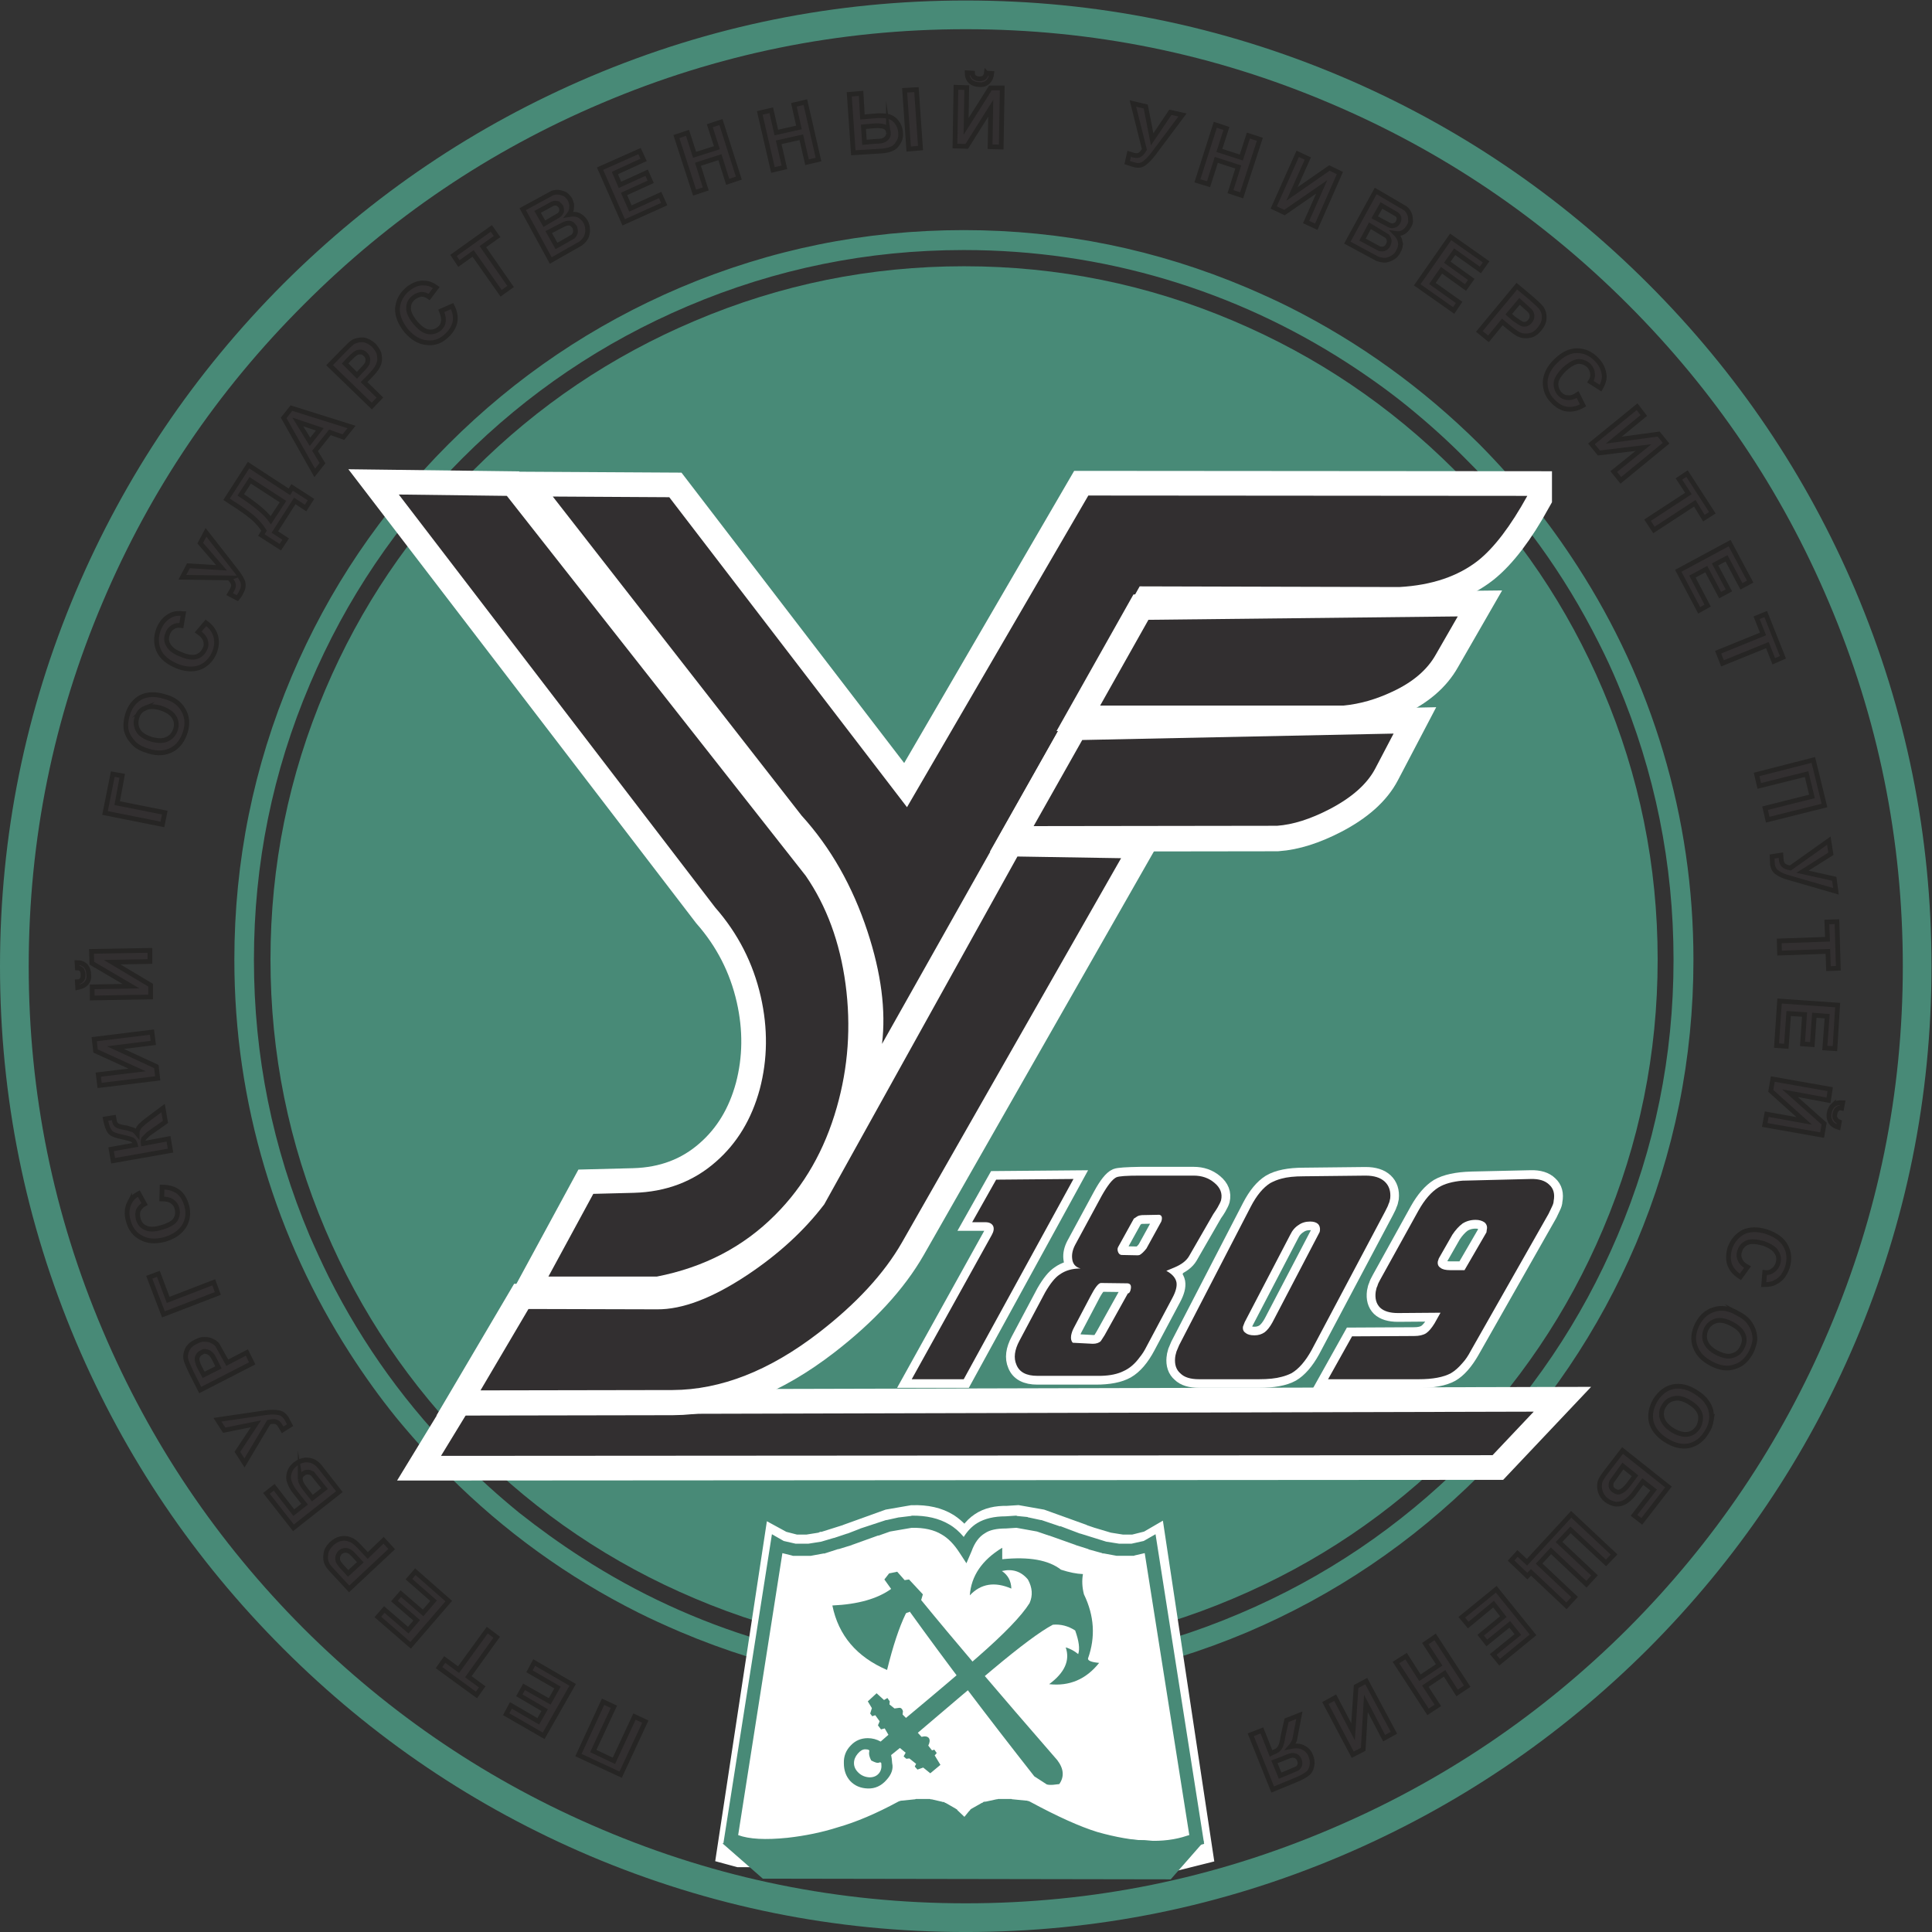
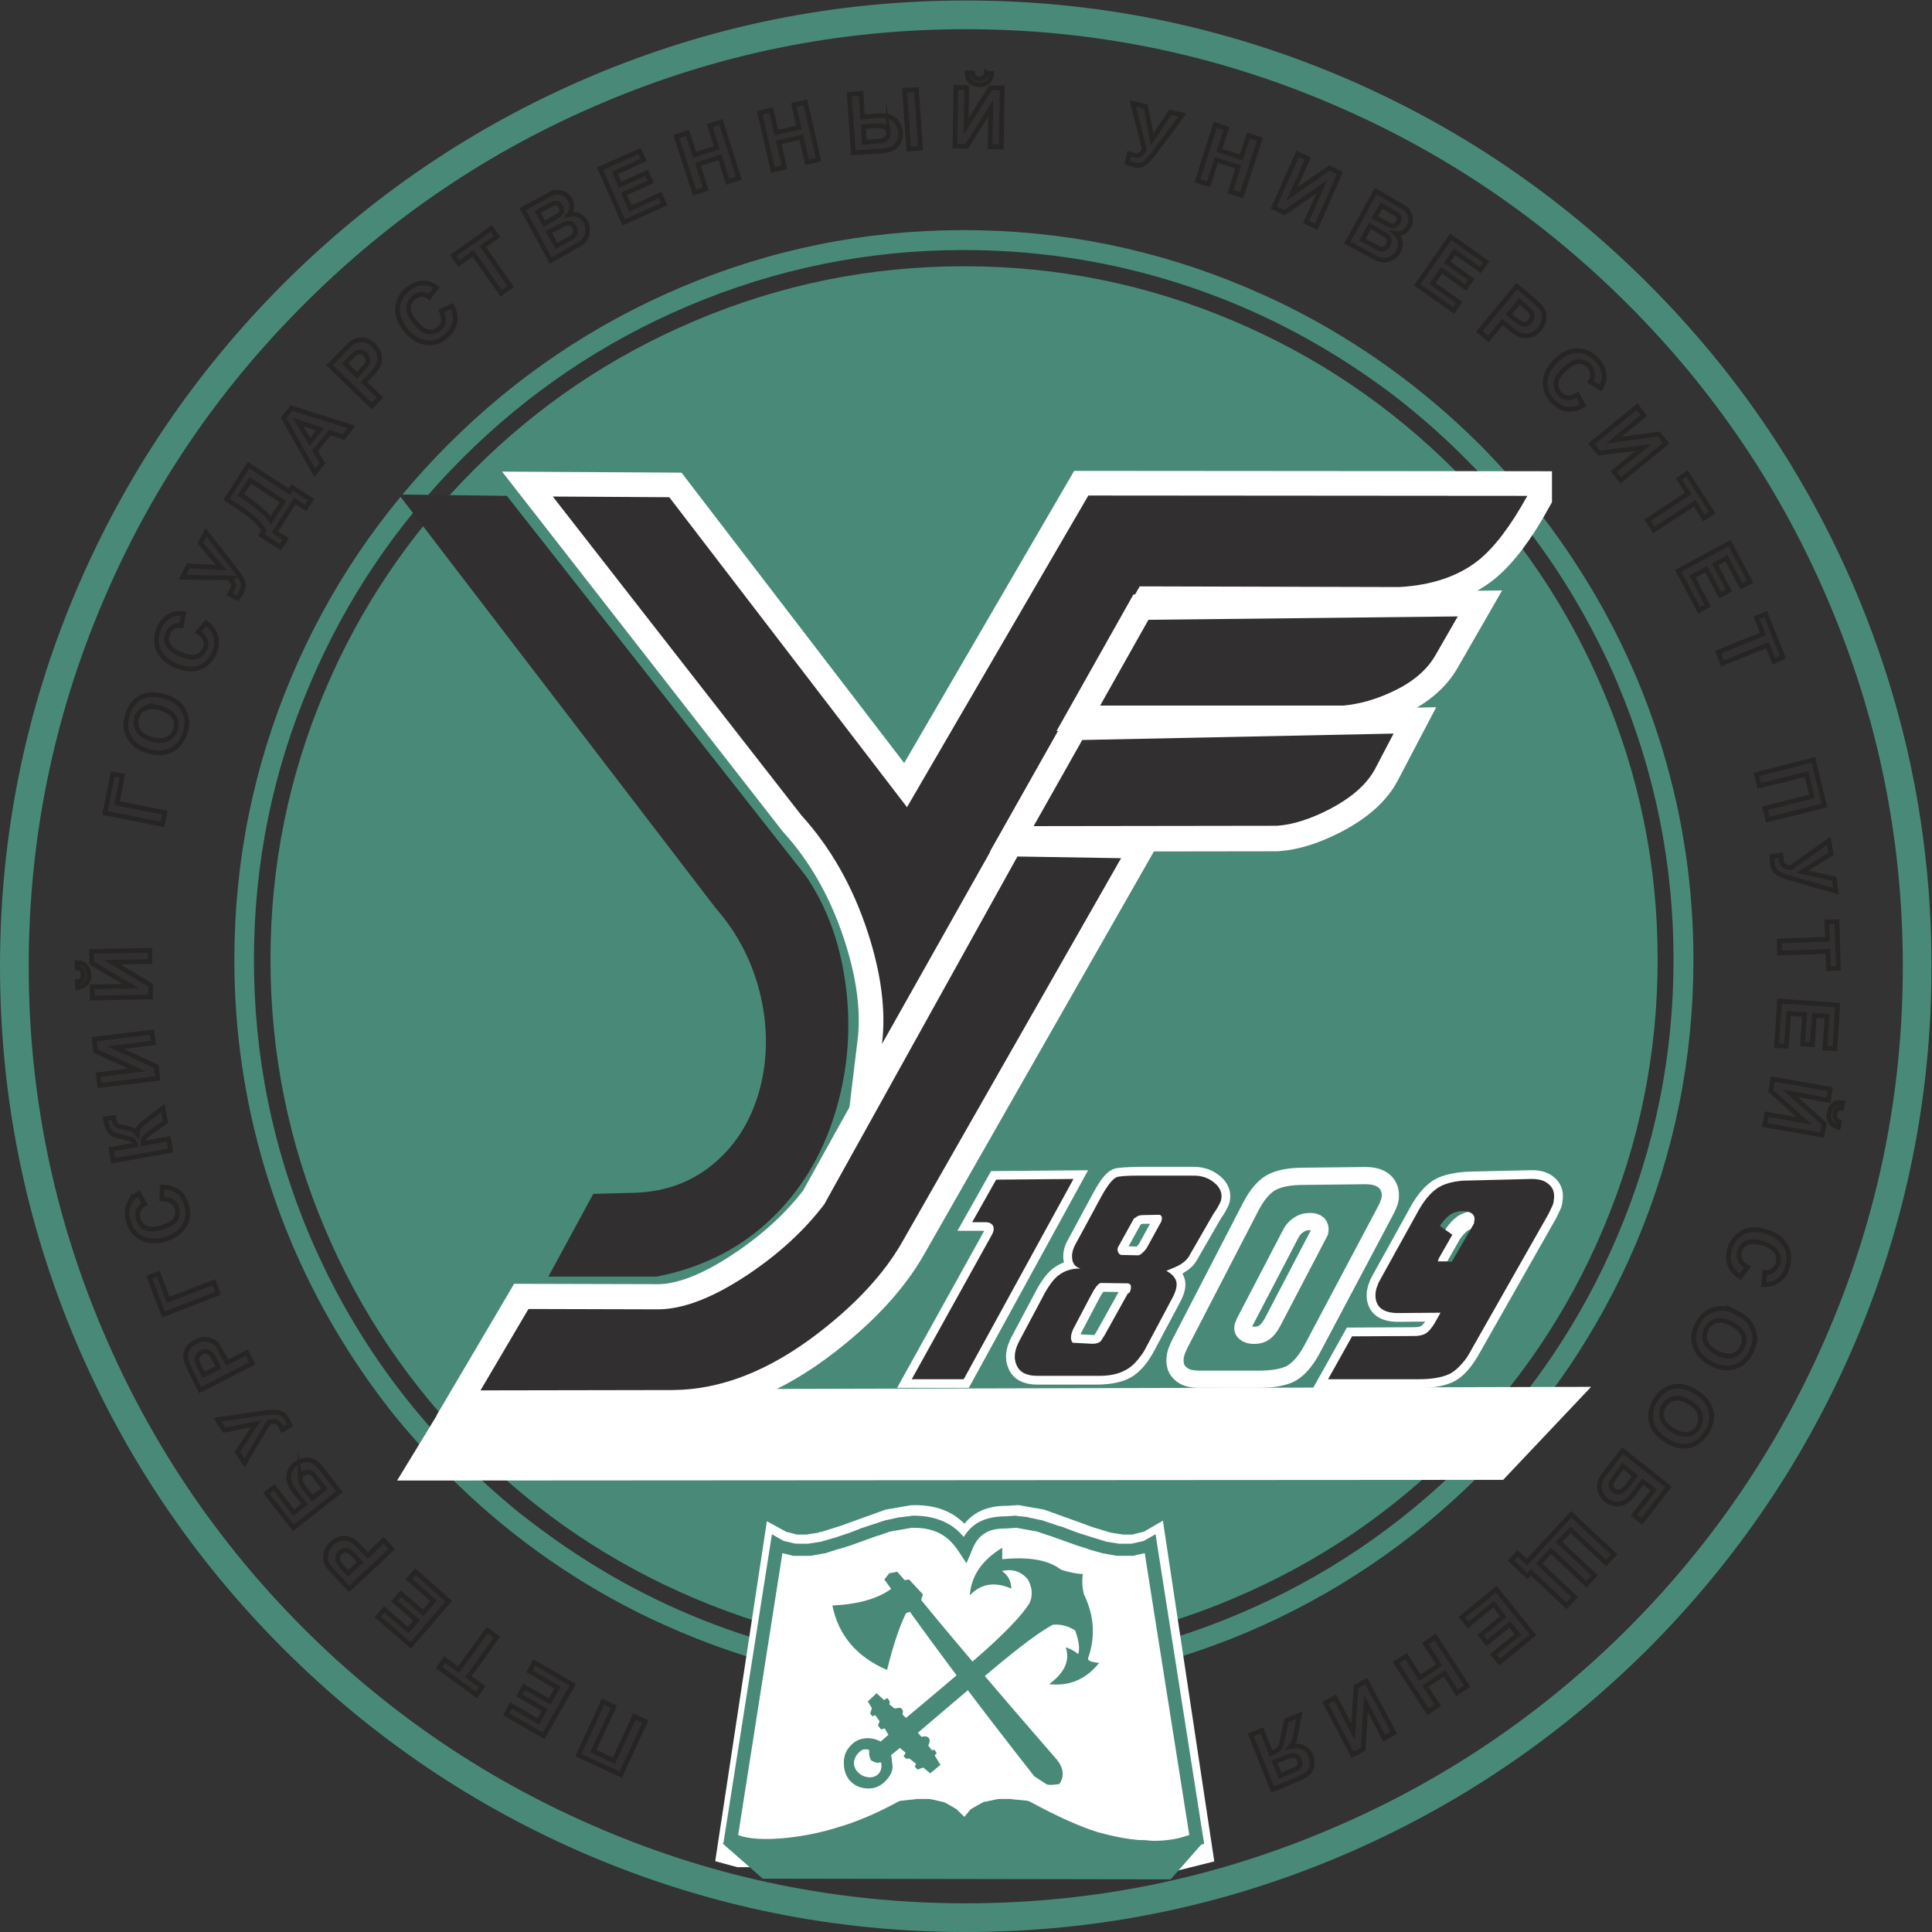
<svg xmlns="http://www.w3.org/2000/svg" viewBox="0 0 56.693 56.693" height="56.693" width="56.693" xml:space="preserve" id="svg2">
  <rect x="0" y="0" width="56.693" height="56.693" fill="#333333" stroke="none" />
  <defs id="defs6" />
  <g transform="matrix(1.333,0,0,-1.333,0,56.693)" id="g10">
    <g transform="scale(0.1)" id="g12">
      <path id="path14" style="fill:#322f30;fill-opacity:1;fill-rule:evenodd;stroke:none" d="m 285.52,35.977 c 0.199,0.098 0.398,0.348 0.597,0.742 0.098,0.398 0.074,0.769 -0.078,1.117 -0.144,0.395 -0.394,0.691 -0.742,0.891 -0.348,0.148 -0.668,0.199 -0.965,0.148 -0.445,-0.098 -1.113,-0.348 -2.008,-0.742 l -1.781,-0.668 1.262,-3.051 z m -7.727,8.398 2.004,-5.055 0.445,0.223 c 0.746,0.25 1.242,0.598 1.488,1.043 0.297,0.395 0.543,1.285 0.743,2.676 l 0.746,3.344 2.82,1.117 L 285,42.297 c -0.246,-0.598 -0.543,-1.094 -0.891,-1.488 1.188,0.246 2.129,0.172 2.825,-0.223 0.793,-0.398 1.339,-1.016 1.636,-1.859 0.297,-0.742 0.371,-1.461 0.223,-2.156 -0.148,-0.793 -0.473,-1.363 -0.969,-1.711 -0.445,-0.395 -1.312,-0.867 -2.601,-1.41 l -5.055,-2.082 -4.828,12.043 z m 22.969,10.855 6.093,-11.375 -2.156,-1.188 -4.011,7.656 -0.598,-10.109 -2.305,-1.191 -6.019,11.375 2.156,1.188 3.937,-7.508 0.672,9.961 z m 54.558,27.875 -1.781,-1.859 -7.809,7.285 -2.527,-2.676 7.809,-7.359 -1.785,-1.934 -7.805,7.359 -2.602,-2.824 7.805,-7.359 -1.785,-1.934 -7.805,7.359 -0.816,-0.816 -3.571,3.418 1.415,1.562 2.082,-1.934 9.738,10.555 z m -25.941,-7.656 8.101,-10.035 -7.359,-6.024 -1.41,1.711 5.426,4.387 -1.785,2.231 -5.055,-4.09 -1.336,1.711 4.98,4.086 -2.156,2.75 -5.574,-4.606 -1.414,1.707 z m -15.609,-11.969 2.156,1.488 7.058,-10.855 -2.226,-1.484 -2.75,4.309 -4.238,-2.824 2.75,-4.234 -2.157,-1.414 -7.062,10.852 2.23,1.414 3.047,-4.758 4.238,2.824 z m 41.031,35.68 c -0.149,-0.348 -0.199,-0.691 -0.149,-1.039 0.051,-0.348 0.25,-0.644 0.594,-0.894 0.547,-0.395 1.02,-0.492 1.414,-0.297 0.496,0.148 1.067,0.621 1.707,1.414 l 1.563,2.082 -2.676,2.152 z m 6.84,0 -2.082,-2.824 c -0.543,-0.691 -1.141,-1.238 -1.786,-1.637 -0.543,-0.344 -1.21,-0.519 -2.003,-0.519 -0.793,0.102 -1.512,0.398 -2.157,0.894 -0.644,0.492 -1.09,1.141 -1.34,1.93 -0.199,0.695 -0.222,1.363 -0.074,2.008 0.102,0.445 0.52,1.164 1.266,2.156 l 3.715,4.832 10.109,-8.027 -5.871,-7.582 -1.711,1.336 4.313,5.578 z m 4.238,13.977 c 0.297,-0.992 1.062,-1.883 2.305,-2.676 1.285,-0.746 2.402,-1.043 3.343,-0.895 0.942,0.149 1.707,0.672 2.305,1.563 0.496,0.941 0.645,1.883 0.445,2.824 -0.297,0.992 -1.066,1.86 -2.304,2.602 -1.239,0.793 -2.356,1.09 -3.344,0.894 -0.992,-0.148 -1.762,-0.672 -2.305,-1.562 -0.547,-0.793 -0.695,-1.711 -0.445,-2.75 z m 10.851,-0.52 c -0.148,-0.941 -0.496,-1.808 -1.039,-2.601 -0.941,-1.586 -2.23,-2.578 -3.867,-2.973 -1.636,-0.301 -3.32,0.098 -5.054,1.187 -1.735,1.09 -2.825,2.426 -3.27,4.012 -0.348,1.586 -0.051,3.199 0.891,4.832 1.039,1.637 2.351,2.629 3.941,2.977 1.633,0.297 3.293,-0.102 4.981,-1.192 1.136,-0.691 1.957,-1.437 2.453,-2.23 0.445,-0.594 0.742,-1.238 0.89,-1.934 0.149,-0.84 0.172,-1.535 0.074,-2.078 z M 55.527,125.18 44.082,119.305 l -1.934,3.793 c -0.742,1.586 -1.141,2.527 -1.191,2.824 -0.195,0.644 -0.121,1.387 0.227,2.23 0.344,0.743 0.988,1.336 1.93,1.786 0.746,0.394 1.387,0.57 1.934,0.519 0.742,0 1.289,-0.125 1.637,-0.371 0.496,-0.199 0.891,-0.496 1.188,-0.895 l 2.156,-3.863 4.312,2.231 z m -8.101,0.445 c -0.445,0.941 -0.816,1.512 -1.113,1.711 -0.297,0.246 -0.621,0.394 -0.969,0.445 -0.348,0.098 -0.668,0.024 -0.965,-0.222 -0.398,-0.149 -0.695,-0.45 -0.894,-0.895 -0.148,-0.348 -0.148,-0.742 0,-1.187 0.102,-0.446 0.348,-1.016 0.746,-1.711 l 0.594,-1.114 3.27,1.633 z m 61.922,-60.734 -6.246,-8.695 3.046,-2.231 -1.261,-1.785 -8.25,6.023 1.262,1.785 3.047,-2.231 6.321,8.695 z m -26.168,4.461 1.414,1.637 5.277,-4.535 1.859,2.156 -4.906,4.238 1.41,1.633 4.906,-4.234 2.305,2.676 -5.426,4.758 1.414,1.633 7.359,-6.465 -8.402,-9.738 z m -6.539,9.59 2.676,2.453 -0.969,1.043 c -0.742,0.84 -1.262,1.312 -1.559,1.41 -0.348,0.148 -0.668,0.199 -0.969,0.148 -0.344,-0.051 -0.668,-0.195 -0.965,-0.445 -0.348,-0.445 -0.52,-0.816 -0.52,-1.113 -0.051,-0.449 0.047,-0.844 0.297,-1.191 0.297,-0.445 0.691,-0.918 1.188,-1.41 z m 1.188,7.062 c 0.445,-0.297 1.09,-0.918 1.934,-1.859 l 1.191,-1.262 3.492,3.344 1.785,-1.934 -9.367,-8.77 -2.824,3.047 c -1.191,1.238 -1.859,2.031 -2.008,2.379 -0.348,0.645 -0.445,1.387 -0.297,2.231 0.047,0.742 0.469,1.512 1.262,2.305 0.644,0.543 1.238,0.891 1.785,1.039 0.543,0.148 1.09,0.176 1.637,0.074 0.691,-0.199 1.164,-0.395 1.41,-0.594 z M 65.043,103.027 c 0.644,0.496 1.387,0.793 2.23,0.891 0.793,0 1.438,-0.148 1.934,-0.445 0.543,-0.297 1.141,-0.895 1.781,-1.785 l 3.719,-4.758 -10.109,-7.953 -5.945,7.582 1.707,1.34 4.312,-5.578 2.379,1.859 -2.156,2.75 c -0.547,0.695 -0.941,1.414 -1.188,2.156 -0.25,0.594 -0.25,1.289 0,2.082 0.195,0.695 0.641,1.312 1.336,1.859 z m 1.043,-3.421 c 0.098,-0.594 0.445,-1.262 1.039,-2.004 l 1.637,-2.082 2.676,2.082 -2.676,3.343 c -0.398,0.2 -0.719,0.297 -0.969,0.297 -0.445,0 -0.793,-0.125 -1.039,-0.371 -0.445,-0.25 -0.668,-0.668 -0.668,-1.266 z m -4.758,14.719 c 0.641,-0.097 1.211,-0.496 1.707,-1.187 l 0.82,-1.563 -1.637,-1.039 -0.52,0.891 c -0.297,0.496 -0.621,0.793 -0.969,0.89 -0.246,0.102 -0.766,0.079 -1.559,-0.074 l -5.352,-8.992 -1.562,2.453 4.09,6.168 -6.988,-1.41 -1.488,2.305 10.629,1.558 c 1.141,0.149 2.082,0.149 2.828,0 z m 61.399,-60.508 -6.168,3.57 1.039,1.93 8.472,-4.906 -6.39,-11.223 -8.25,4.758 1.039,1.934 6.023,-3.496 1.41,2.453 -5.574,3.27 1.039,1.859 5.649,-3.195 z m 19.328,-7.508 -5.426,-11.672 -9.293,4.312 5.426,11.746 2.379,-1.117 -4.536,-9.738 4.536,-2.152 4.535,9.738 z m -105.035,92.843 10.035,3.868 0.891,-2.454 -11.969,-4.609 -3.121,8.176 2.008,0.746 z m -8.473,21.485 c 0.395,0.793 1.062,1.437 2.004,1.933 l 1.266,-2.304 c -0.547,-0.297 -0.992,-0.746 -1.34,-1.34 -0.199,-0.543 -0.223,-1.164 -0.074,-1.86 0.25,-0.988 0.77,-1.66 1.562,-2.003 0.844,-0.45 2.008,-0.45 3.492,0 1.586,0.445 2.629,1.015 3.125,1.707 0.492,0.746 0.617,1.585 0.371,2.527 -0.148,0.644 -0.523,1.164 -1.117,1.562 -0.496,0.348 -1.238,0.52 -2.23,0.52 l 0.074,2.601 c 1.438,0 2.629,-0.343 3.57,-1.039 0.84,-0.644 1.461,-1.66 1.855,-3.046 0.449,-1.637 0.25,-3.149 -0.594,-4.536 -0.844,-1.339 -2.254,-2.304 -4.234,-2.898 -2.082,-0.547 -3.816,-0.422 -5.207,0.371 -1.438,0.742 -2.379,1.981 -2.824,3.715 -0.445,1.488 -0.344,2.851 0.301,4.09 z m 4.16,18.359 3.195,2.379 0.523,-3.047 -3.793,-2.676 -1.039,-1.039 c -0.102,-0.347 -0.125,-0.695 -0.074,-1.043 l 5.574,1.043 0.445,-2.601 -12.637,-2.231 -0.445,2.528 5.352,0.964 c -0.148,0.594 -0.371,0.965 -0.668,1.114 -0.25,0.148 -0.941,0.347 -2.082,0.597 -1.535,0.297 -2.481,0.668 -2.824,1.114 -0.399,0.496 -0.719,1.34 -0.969,2.527 l -0.074,0.371 1.859,0.301 0.074,-0.375 c 0.051,-0.496 0.172,-0.867 0.371,-1.113 0.25,-0.25 0.496,-0.399 0.742,-0.45 0.199,-0.097 0.769,-0.222 1.711,-0.371 l 1.191,-0.371 c 0.297,-0.047 0.645,-0.32 1.039,-0.816 0,0.547 0.223,1.09 0.668,1.637 0.496,0.492 1.117,1.015 1.859,1.558 z m 1.043,16.727 -8.328,-1.039 8.996,-4.164 0.297,-2.602 -12.785,-1.563 -0.297,2.379 8.547,1.039 -9.145,4.165 -0.297,2.601 12.711,1.563 z m -13.457,12.34 8.551,0.148 -8.625,5.055 -0.074,2.601 12.859,0.223 v -2.453 l -8.324,-0.149 8.473,-5.054 v -2.602 L 20.293,205.609 Z m -0.742,2.675 c 0.098,-0.742 -0.098,-1.386 -0.594,-1.933 -0.348,-0.395 -0.969,-0.692 -1.859,-0.891 l -0.074,1.262 c 0.445,0 0.77,0.148 0.965,0.445 0.199,0.199 0.297,0.57 0.297,1.117 0,0.348 -0.098,0.719 -0.297,1.114 -0.246,0.25 -0.57,0.375 -0.965,0.375 l -0.074,1.187 c 0.793,0 1.438,-0.246 1.934,-0.742 0.445,-0.547 0.668,-1.192 0.668,-1.934 z m 16.203,33.078 -12.637,2.528 1.711,8.551 2.082,-0.372 -1.117,-6.023 10.484,-2.082 z m 0.371,28.176 c 1.984,-0.496 3.398,-1.488 4.238,-2.976 0.844,-1.438 0.992,-3.047 0.445,-4.832 -0.594,-1.883 -1.586,-3.196 -2.973,-3.938 -1.484,-0.793 -3.195,-0.891 -5.129,-0.297 -1.336,0.395 -2.328,0.891 -2.973,1.485 -0.445,0.398 -0.891,0.941 -1.34,1.636 -0.395,0.696 -0.617,1.336 -0.668,1.934 -0.098,0.742 0,1.684 0.297,2.824 0.496,1.785 1.465,3.098 2.898,3.938 1.488,0.746 3.223,0.82 5.203,0.226 z m -4.234,-2.601 c -0.894,-0.348 -1.488,-1.067 -1.785,-2.157 -0.297,-0.992 -0.172,-1.933 0.371,-2.828 0.496,-0.789 1.461,-1.41 2.898,-1.855 1.488,-0.399 2.652,-0.371 3.496,0.074 0.891,0.445 1.484,1.164 1.785,2.156 0.297,0.989 0.172,1.907 -0.375,2.75 -0.496,0.793 -1.484,1.438 -2.973,1.934 -1.438,0.394 -2.578,0.371 -3.418,-0.074 z m 38.504,61.398 -4.832,1.637 2.676,-4.387 z m -6.242,4.684 13.23,-4.164 -1.785,-2.231 -2.973,1.043 -3.269,-4.09 1.633,-2.676 -1.707,-2.156 -6.84,12.117 z m 15.164,12.34 c -0.496,0 -0.867,-0.125 -1.117,-0.372 -0.195,-0.101 -0.668,-0.519 -1.41,-1.265 l -0.816,-0.891 2.602,-2.601 0.965,1.039 c 0.742,0.746 1.188,1.289 1.336,1.636 0.102,0.446 0.125,0.793 0.078,1.039 -0.102,0.399 -0.273,0.696 -0.523,0.895 -0.297,0.348 -0.668,0.52 -1.113,0.52 z m 3.715,-3.344 c -0.195,-0.399 -0.766,-1.09 -1.707,-2.082 l -1.191,-1.192 3.496,-3.418 -1.785,-1.859 -9.293,8.996 2.898,2.973 c 1.043,1.09 1.809,1.808 2.305,2.156 0.695,0.348 1.438,0.496 2.231,0.445 0.742,-0.097 1.512,-0.496 2.305,-1.187 0.547,-0.645 0.918,-1.215 1.113,-1.711 0.152,-0.645 0.199,-1.215 0.152,-1.711 -0.102,-0.543 -0.273,-1.016 -0.523,-1.41 z m -42.668,-54.266 -0.445,-2.601 c -0.695,0.097 -1.289,0 -1.785,-0.297 -0.594,-0.348 -0.988,-0.821 -1.188,-1.414 -0.398,-0.942 -0.371,-1.786 0.074,-2.528 0.496,-0.89 1.41,-1.586 2.75,-2.082 1.438,-0.644 2.625,-0.816 3.566,-0.519 0.793,0.297 1.391,0.867 1.785,1.711 0.297,0.593 0.324,1.238 0.074,1.929 -0.199,0.598 -0.719,1.192 -1.559,1.786 l 1.707,2.007 c 1.141,-0.843 1.859,-1.832 2.156,-2.972 0.297,-1.09 0.199,-2.282 -0.297,-3.571 -0.695,-1.586 -1.758,-2.675 -3.195,-3.269 -1.539,-0.543 -3.223,-0.445 -5.055,0.297 -2.031,0.843 -3.371,1.984 -4.016,3.422 -0.644,1.484 -0.644,3.07 0,4.757 0.594,1.434 1.512,2.454 2.75,3.047 0.742,0.348 1.637,0.446 2.676,0.297 z m 10.109,7.879 -10.332,0.148 1.34,2.528 7.281,-0.445 -4.68,5.425 1.262,2.379 6.617,-8.472 c 0.594,-0.747 1.09,-1.54 1.488,-2.379 0.195,-0.746 0.121,-1.438 -0.227,-2.082 -0.195,-0.496 -0.52,-1.016 -0.965,-1.563 l -1.711,0.895 0.523,0.89 c 0.297,0.496 0.395,0.942 0.297,1.336 -0.051,0.301 -0.348,0.746 -0.894,1.34 z m 57.683,76.938 1.266,-1.786 -3.121,-2.23 6.094,-8.77 -2.082,-1.488 -6.168,8.774 -3.122,-2.231 -1.191,1.781 z M 55.082,319.566 53,316.367 c 3.32,-2.179 5.527,-4.039 6.617,-5.574 l 2.676,4.09 z m -5.203,-4.164 4.832,7.508 8.996,-5.875 0.594,0.969 4.16,-2.676 -1.188,-1.859 -2.379,1.562 -4.387,-6.84 2.379,-1.562 -1.188,-1.781 -4.164,2.675 0.594,0.965 c -0.691,1.09 -1.559,2.082 -2.602,2.973 -1.137,0.941 -2.648,2.008 -4.535,3.199 z m 39.844,46.235 c 1.289,1.043 2.551,1.488 3.789,1.34 0.793,0 1.637,-0.325 2.531,-0.965 l -1.562,-2.082 c -0.547,0.394 -1.117,0.593 -1.711,0.593 -0.644,-0.097 -1.215,-0.347 -1.711,-0.742 -0.742,-0.597 -1.113,-1.34 -1.113,-2.23 -0.051,-0.895 0.422,-1.957 1.414,-3.196 1.039,-1.242 2.004,-1.933 2.898,-2.082 0.891,-0.148 1.707,0.075 2.453,0.668 0.543,0.446 0.84,0.993 0.891,1.637 0.102,0.543 -0.051,1.313 -0.445,2.301 l 2.379,1.043 c 0.645,-1.289 0.844,-2.504 0.594,-3.645 -0.297,-1.136 -0.965,-2.152 -2.008,-3.047 -1.289,-1.136 -2.723,-1.585 -4.309,-1.335 -1.539,0.148 -3,1.015 -4.387,2.601 -1.34,1.684 -1.984,3.32 -1.934,4.906 0.148,1.684 0.894,3.098 2.231,4.235 z m 35.011,14.496 c -0.394,-0.098 -1.089,-0.422 -2.082,-0.965 l -1.855,-0.965 1.707,-3.051 3.644,2.082 c 0.247,0.25 0.418,0.547 0.52,0.891 0.051,0.301 0,0.695 -0.148,1.191 -0.297,0.395 -0.547,0.645 -0.747,0.743 -0.246,0.148 -0.593,0.175 -1.039,0.074 z m 1.114,3.57 c 0,-0.598 -0.196,-1.14 -0.594,-1.637 0.844,0.149 1.562,0.098 2.156,-0.148 0.645,-0.348 1.141,-0.816 1.488,-1.414 0.297,-0.543 0.446,-1.113 0.446,-1.707 0.047,-0.547 -0.051,-1.117 -0.297,-1.711 -0.297,-0.543 -0.719,-1.016 -1.266,-1.414 l -6.543,-3.715 -6.168,11.301 6.543,3.566 c 0.496,0.149 0.965,0.199 1.41,0.149 0.547,-0.098 1.016,-0.25 1.415,-0.446 0.347,-0.25 0.695,-0.621 1.039,-1.117 0.296,-0.644 0.421,-1.211 0.371,-1.707 z m -3.121,0.817 c -0.395,0.097 -0.766,0.074 -1.114,-0.075 l -3.269,-1.785 1.484,-2.601 3.047,1.785 c 0.297,0.148 0.547,0.445 0.742,0.89 0.051,0.348 0,0.719 -0.148,1.118 -0.246,0.296 -0.492,0.519 -0.742,0.668 z m 18.957,9.589 -6.321,-2.898 1.117,-2.602 5.872,2.676 0.89,-2.008 -5.871,-2.675 1.414,-3.196 6.539,2.973 0.895,-2.008 -8.922,-4.016 -5.203,11.821 8.695,3.867 z m 35.605,12.711 2.899,-12.636 -2.528,-0.594 -1.262,5.5 -4.98,-1.117 1.262,-5.5 -2.528,-0.594 -2.898,12.562 2.527,0.594 1.117,-4.906 4.981,1.117 -1.117,4.981 z m -18.582,-4.386 3.938,-12.34 -2.454,-0.817 -1.707,5.426 -4.832,-1.562 1.707,-5.426 -2.453,-0.817 -4.011,12.34 2.453,0.817 1.558,-4.832 4.907,1.562 -1.559,4.832 z m 43.039,7.136 0.891,-12.859 -2.602,-0.223 -0.89,12.934 z m -6.172,-9.515 c 0,0.547 -0.222,0.968 -0.668,1.265 -0.543,0.246 -1.289,0.348 -2.23,0.297 l -2.602,-0.222 0.223,-3.422 2.527,0.222 c 0.793,0 1.34,0.078 1.637,0.227 0.297,0.098 0.57,0.297 0.816,0.594 0.25,0.347 0.348,0.691 0.297,1.039 z m -5.722,3.496 3.492,0.297 c 1.14,0 1.933,-0.075 2.379,-0.223 0.746,-0.25 1.312,-0.672 1.711,-1.266 0.445,-0.543 0.718,-1.261 0.82,-2.156 0.098,-0.89 -0.078,-1.66 -0.524,-2.305 -0.347,-0.644 -0.816,-1.089 -1.41,-1.335 -0.644,-0.297 -1.461,-0.473 -2.453,-0.52 l -6.023,-0.371 -0.891,12.859 2.602,0.223 z m 22.968,-6.469 -2.601,0.074 0.222,12.934 2.379,-0.074 -0.148,-8.547 5.351,8.472 h 2.606 l -0.227,-13.007 -2.453,0.074 0.153,8.472 z m 4.313,16.133 1.187,-0.074 c -0.097,-0.797 -0.371,-1.414 -0.816,-1.86 -0.543,-0.496 -1.188,-0.695 -1.934,-0.597 -0.742,0 -1.386,0.226 -1.929,0.671 -0.496,0.497 -0.746,1.141 -0.746,1.93 l 1.191,-0.07 c 0,-0.348 0.125,-0.645 0.371,-0.895 0.348,-0.246 0.719,-0.371 1.113,-0.371 0.496,0 0.868,0.098 1.118,0.297 0.246,0.25 0.394,0.57 0.445,0.969 z M 377.77,134.547 c -0.989,-0.301 -1.707,-0.895 -2.157,-1.785 -0.441,-0.992 -0.492,-1.934 -0.148,-2.824 0.398,-0.993 1.242,-1.809 2.527,-2.454 1.391,-0.695 2.504,-0.894 3.348,-0.597 0.988,0.25 1.711,0.843 2.156,1.785 0.543,0.992 0.617,1.933 0.223,2.824 -0.399,0.942 -1.239,1.734 -2.528,2.379 -1.289,0.695 -2.429,0.918 -3.421,0.672 z m 4.535,1.781 c 1.191,-0.594 2.082,-1.262 2.675,-2.008 0.497,-0.691 0.844,-1.336 1.043,-1.929 0.196,-0.598 0.297,-1.266 0.297,-2.008 -0.101,-0.844 -0.371,-1.735 -0.816,-2.676 -0.895,-1.734 -2.109,-2.824 -3.645,-3.273 -1.535,-0.543 -3.246,-0.321 -5.129,0.671 -1.832,0.942 -3.023,2.204 -3.57,3.79 -0.543,1.488 -0.394,3.097 0.449,4.832 0.891,1.734 2.106,2.824 3.641,3.269 1.586,0.547 3.273,0.324 5.055,-0.668 z m 0.672,13.606 c -0.25,-0.696 -0.223,-1.34 0.074,-1.934 0.246,-0.645 0.793,-1.191 1.633,-1.637 l -1.559,-2.156 c -1.191,0.746 -1.984,1.66 -2.379,2.754 -0.348,1.039 -0.324,2.254 0.074,3.641 0.594,1.586 1.586,2.75 2.973,3.492 1.437,0.644 3.121,0.672 5.055,0.074 2.082,-0.691 3.492,-1.734 4.238,-3.121 0.793,-1.438 0.914,-3.024 0.371,-4.758 -0.547,-1.586 -1.391,-2.652 -2.527,-3.195 -0.594,-0.399 -1.489,-0.594 -2.676,-0.594 l 0.223,2.676 c 0.691,-0.102 1.289,0.047 1.781,0.445 0.496,0.297 0.871,0.793 1.117,1.488 0.297,0.942 0.199,1.782 -0.297,2.524 -0.398,0.746 -1.34,1.39 -2.824,1.933 -1.539,0.446 -2.727,0.52 -3.57,0.223 -0.84,-0.344 -1.411,-0.965 -1.707,-1.855 z m 19.546,33.152 -8.472,1.562 7.508,-6.691 -0.446,-2.527 -12.636,2.23 0.445,2.379 8.25,-1.488 -7.359,6.617 0.445,2.602 12.637,-2.231 z m 1.118,-0.969 c 0.543,0.348 1.214,0.496 2.007,0.449 l -0.222,-1.191 c -0.399,0.102 -0.723,0.023 -0.969,-0.223 -0.246,-0.199 -0.422,-0.543 -0.519,-1.039 -0.098,-0.547 -0.051,-0.918 0.148,-1.117 0.148,-0.297 0.422,-0.519 0.816,-0.668 l -0.222,-1.191 c -0.793,0.25 -1.364,0.644 -1.707,1.191 -0.348,0.645 -0.45,1.313 -0.297,2.008 0.144,0.742 0.469,1.336 0.965,1.781 z m -4.239,19.699 -0.445,-6.464 -2.156,0.148 0.445,6.469 -3.492,0.222 -0.52,-7.211 -2.156,0.149 0.668,9.812 12.785,-0.894 -0.593,-9.59 -2.231,0.148 0.52,6.989 z m -7.73,16.356 10.629,0.371 -0.149,3.793 2.231,0.074 0.297,-10.258 -2.157,-0.078 -0.148,3.793 -10.629,-0.371 z m -1.563,18.582 1.934,0.301 0.074,-1.043 c 0.051,-0.496 0.223,-0.891 0.52,-1.188 0.25,-0.25 0.746,-0.445 1.488,-0.597 l 8.473,6.023 0.449,-2.898 -6.246,-3.942 6.988,-1.558 0.371,-2.754 -10.258,2.972 c -1.14,0.297 -2.007,0.672 -2.601,1.118 -0.598,0.347 -0.965,0.941 -1.117,1.785 z m 11.524,11.226 -12.488,-3.121 -0.594,2.528 10.332,2.601 -1.192,4.907 -10.406,-2.602 -0.594,2.527 12.489,3.196 z m -54.192,97.75 c -0.89,-0.097 -1.906,-0.667 -3.046,-1.71 -1.192,-1.188 -1.809,-2.204 -1.86,-3.047 -0.047,-0.891 0.223,-1.684 0.82,-2.379 0.543,-0.543 1.114,-0.817 1.708,-0.817 0.695,-0.101 1.437,0.125 2.23,0.668 l 1.191,-2.379 c -1.191,-0.691 -2.379,-0.964 -3.57,-0.816 -1.09,0.148 -2.129,0.742 -3.121,1.785 -1.141,1.137 -1.684,2.551 -1.637,4.235 0.102,1.636 0.867,3.148 2.305,4.535 1.535,1.535 3.098,2.304 4.684,2.304 1.636,0 3.074,-0.644 4.312,-1.933 1.039,-1.039 1.609,-2.278 1.711,-3.715 0,-0.793 -0.273,-1.66 -0.82,-2.602 l -2.231,1.411 c 0.399,0.597 0.547,1.191 0.446,1.785 0,0.547 -0.247,1.113 -0.743,1.711 -0.644,0.644 -1.437,0.964 -2.379,0.964 z m -95.222,56.125 1.414,-7.21 4.012,5.945 2.675,-0.594 -6.465,-8.625 c -0.644,-0.84 -1.289,-1.512 -1.933,-2.004 -0.594,-0.449 -1.289,-0.57 -2.082,-0.375 -0.246,0.051 -0.817,0.223 -1.707,0.524 l 0.445,1.929 0.965,-0.297 c 0.645,-0.148 1.09,-0.121 1.34,0.075 0.344,0.199 0.691,0.593 1.039,1.191 l -2.527,10.109 z m 25.125,-7.21 -4.016,-12.34 -2.449,0.816 1.707,5.426 -4.832,1.562 -1.707,-5.351 -2.453,0.742 3.937,12.34 2.453,-0.817 -1.558,-4.832 4.832,-1.562 1.558,4.832 z m 10.554,-4.239 -3.492,-7.804 8.25,5.722 2.305,-1.113 -5.203,-11.82 -2.231,1.039 3.422,7.73 -8.179,-5.648 -2.379,1.117 5.281,11.816 z m 46.313,-38.652 c -0.594,0.344 -1.313,0.863 -2.156,1.559 l -1.336,1.117 -3.051,-3.719 -2.008,1.637 8.254,9.961 3.195,-2.676 c 1.141,-0.992 1.883,-1.711 2.231,-2.156 0.445,-0.696 0.644,-1.414 0.594,-2.157 0,-0.793 -0.348,-1.609 -1.039,-2.453 -0.547,-0.644 -1.067,-1.066 -1.563,-1.265 -0.594,-0.196 -1.164,-0.27 -1.711,-0.223 -0.445,0 -0.914,0.125 -1.41,0.375 z m -2.082,4.383 1.113,-0.965 c 0.992,-0.695 1.563,-1.067 1.711,-1.117 0.297,-0.149 0.645,-0.172 1.043,-0.075 0.297,0.102 0.57,0.297 0.817,0.598 0.296,0.344 0.445,0.742 0.445,1.188 0,0.347 -0.149,0.718 -0.445,1.113 l -2.305,2.082 z m -12.117,0.82 -8.028,5.648 7.36,10.555 7.804,-5.5 -1.261,-1.785 -5.653,4.016 -1.632,-2.305 5.277,-3.793 -1.266,-1.781 -5.277,3.789 -2.008,-2.899 5.875,-4.164 z m -11.742,15.016 c 0.097,-0.696 -0.051,-1.364 -0.45,-2.008 -0.199,-0.496 -0.593,-0.942 -1.187,-1.34 -0.496,-0.297 -1.016,-0.496 -1.563,-0.594 -0.445,-0.051 -1.062,0.051 -1.855,0.297 l -6.617,3.57 6.246,11.372 6.465,-3.79 c 0.394,-0.3 0.695,-0.671 0.89,-1.117 0.199,-0.347 0.297,-0.816 0.297,-1.41 0.102,-0.496 -0.023,-0.992 -0.371,-1.488 -0.348,-0.594 -0.742,-1.016 -1.187,-1.262 -0.497,-0.301 -1.067,-0.398 -1.711,-0.301 0.546,-0.543 0.89,-1.187 1.043,-1.929 z m -3.571,-1.414 c 0.399,0.148 0.696,0.421 0.891,0.816 0.148,0.297 0.226,0.621 0.226,0.969 -0.05,0.344 -0.199,0.668 -0.449,0.965 l -3.789,2.304 -1.637,-3.047 3.719,-2.007 c 0.395,-0.098 0.742,-0.098 1.039,0 z m 2.602,7.656 -3.196,1.859 -1.488,-2.601 3.199,-1.711 c 0.446,-0.199 0.817,-0.223 1.114,-0.074 0.297,0.05 0.57,0.273 0.816,0.667 0.199,0.348 0.274,0.696 0.223,1.043 -0.098,0.348 -0.321,0.618 -0.668,0.817 z m 70.918,-96.488 9.883,4.015 -1.411,3.571 2.008,0.816 3.789,-9.516 -2.008,-0.89 -1.41,3.566 -9.886,-4.016 z m -0.672,19.328 3.051,-5.723 -1.934,-1.039 -3.051,5.723 -3.047,-1.637 3.348,-6.395 -1.859,-1.039 -4.61,8.7 11.301,6.093 4.531,-8.472 -1.929,-1.043 -3.274,6.172 z m -7.953,18.808 1.785,1.188 5.574,-8.621 -1.859,-1.192 -2.004,3.274 -8.996,-5.875 -1.414,2.156 8.996,5.875 z m -4.461,9.887 1.637,-2.008 -9.961,-8.176 -1.563,1.93 6.543,5.277 -9.812,-1.187 -1.637,2.008 10.039,8.176 1.484,-1.934 -6.617,-5.426 9.887,1.34" />
      <path id="path16" style="fill:none;stroke:#262524;stroke-width:1.041;stroke-linecap:butt;stroke-linejoin:miter;stroke-miterlimit:22.92;stroke-dasharray:none;stroke-opacity:1" d="m 285.52,35.977 c 0.199,0.098 0.398,0.348 0.597,0.742 0.098,0.398 0.074,0.769 -0.078,1.117 -0.144,0.395 -0.394,0.691 -0.742,0.891 -0.348,0.148 -0.668,0.199 -0.965,0.148 -0.445,-0.098 -1.113,-0.348 -2.008,-0.742 l -1.781,-0.668 1.262,-3.051 z m -7.727,8.398 2.004,-5.055 0.445,0.223 c 0.746,0.25 1.242,0.598 1.488,1.043 0.297,0.395 0.543,1.285 0.743,2.676 l 0.746,3.344 2.82,1.117 L 285,42.297 c -0.246,-0.598 -0.543,-1.094 -0.891,-1.488 1.188,0.246 2.129,0.172 2.825,-0.223 0.793,-0.398 1.339,-1.016 1.636,-1.859 0.297,-0.742 0.371,-1.461 0.223,-2.156 -0.148,-0.793 -0.473,-1.363 -0.969,-1.711 -0.445,-0.395 -1.312,-0.867 -2.601,-1.41 l -5.055,-2.082 -4.828,12.043 z m 22.969,10.855 6.093,-11.375 -2.156,-1.188 -4.011,7.656 -0.598,-10.109 -2.305,-1.191 -6.019,11.375 2.156,1.188 3.937,-7.508 0.672,9.961 z m 54.558,27.875 -9.437,8.844 -9.738,-10.555 -2.082,1.934 -1.415,-1.562 3.571,-3.418 0.816,0.816 7.805,-7.359 1.785,1.934 -7.805,7.359 2.602,2.824 7.805,-7.359 1.785,1.934 -7.809,7.359 2.527,2.676 7.809,-7.285 z m -25.941,-7.656 8.101,-10.035 -7.359,-6.024 -1.41,1.711 5.426,4.387 -1.785,2.231 -5.055,-4.09 -1.336,1.711 4.98,4.086 -2.156,2.75 -5.574,-4.606 -1.414,1.707 z m -15.609,-11.969 3.046,-4.684 -4.238,-2.824 -3.047,4.758 -2.23,-1.414 7.062,-10.852 2.157,1.414 -2.75,4.234 4.238,2.824 2.75,-4.309 2.226,1.484 -7.058,10.855 z m 41.031,35.68 c -0.149,-0.348 -0.199,-0.691 -0.149,-1.039 0.051,-0.348 0.25,-0.644 0.594,-0.894 0.547,-0.395 1.02,-0.492 1.414,-0.297 0.496,0.148 1.067,0.621 1.707,1.414 l 1.563,2.082 -2.676,2.152 z m 6.84,0 -2.082,-2.824 c -0.543,-0.691 -1.141,-1.238 -1.786,-1.637 -0.543,-0.344 -1.21,-0.519 -2.003,-0.519 -0.793,0.102 -1.512,0.398 -2.157,0.894 -0.644,0.492 -1.09,1.141 -1.34,1.93 -0.199,0.695 -0.222,1.363 -0.074,2.008 0.102,0.445 0.52,1.164 1.266,2.156 l 3.715,4.832 10.109,-8.027 -5.871,-7.582 -1.711,1.336 4.313,5.578 z m 4.238,13.977 c 0.297,-0.992 1.062,-1.883 2.305,-2.676 1.285,-0.746 2.402,-1.043 3.343,-0.895 0.942,0.149 1.707,0.672 2.305,1.563 0.496,0.941 0.645,1.883 0.445,2.824 -0.297,0.992 -1.066,1.86 -2.304,2.602 -1.239,0.793 -2.356,1.09 -3.344,0.894 -0.992,-0.148 -1.762,-0.672 -2.305,-1.562 -0.547,-0.793 -0.695,-1.711 -0.445,-2.75 z m 10.851,-0.52 c -0.148,-0.941 -0.496,-1.808 -1.039,-2.601 -0.941,-1.586 -2.23,-2.578 -3.867,-2.973 -1.636,-0.301 -3.32,0.098 -5.054,1.187 -1.735,1.09 -2.825,2.426 -3.27,4.012 -0.348,1.586 -0.051,3.199 0.891,4.832 1.039,1.637 2.351,2.629 3.941,2.977 1.633,0.297 3.293,-0.102 4.981,-1.192 1.136,-0.691 1.957,-1.437 2.453,-2.23 0.445,-0.594 0.742,-1.238 0.89,-1.934 0.149,-0.84 0.172,-1.535 0.074,-2.078 z M 55.527,125.18 44.082,119.305 l -1.934,3.793 c -0.742,1.586 -1.141,2.527 -1.191,2.824 -0.195,0.644 -0.121,1.387 0.227,2.23 0.344,0.743 0.988,1.336 1.93,1.786 0.746,0.394 1.387,0.57 1.934,0.519 0.742,0 1.289,-0.125 1.637,-0.371 0.496,-0.199 0.891,-0.496 1.188,-0.895 l 2.156,-3.863 4.312,2.231 z m -8.101,0.445 c -0.445,0.941 -0.816,1.512 -1.113,1.711 -0.297,0.246 -0.621,0.394 -0.969,0.445 -0.348,0.098 -0.668,0.024 -0.965,-0.222 -0.398,-0.149 -0.695,-0.45 -0.894,-0.895 -0.148,-0.348 -0.148,-0.742 0,-1.187 0.102,-0.446 0.348,-1.016 0.746,-1.711 l 0.594,-1.114 3.27,1.633 z m 61.922,-60.734 -6.246,-8.695 3.046,-2.231 -1.261,-1.785 -8.25,6.023 1.262,1.785 3.047,-2.231 6.321,8.695 z m -26.168,4.461 7.211,-6.242 8.402,9.738 -7.359,6.465 -1.414,-1.633 5.426,-4.758 -2.305,-2.676 -4.906,4.234 -1.41,-1.633 4.906,-4.238 -1.859,-2.156 -5.277,4.535 z m -6.539,9.59 2.676,2.453 -0.969,1.043 c -0.742,0.84 -1.262,1.312 -1.559,1.41 -0.348,0.148 -0.668,0.199 -0.969,0.148 -0.344,-0.051 -0.668,-0.195 -0.965,-0.445 -0.348,-0.445 -0.52,-0.816 -0.52,-1.113 -0.051,-0.449 0.047,-0.844 0.297,-1.191 0.297,-0.445 0.691,-0.918 1.188,-1.41 z m 1.188,7.062 c 0.445,-0.297 1.09,-0.918 1.934,-1.859 l 1.191,-1.262 3.492,3.344 1.785,-1.934 -9.367,-8.77 -2.824,3.047 c -1.191,1.238 -1.859,2.031 -2.008,2.379 -0.348,0.645 -0.445,1.387 -0.297,2.231 0.047,0.742 0.469,1.512 1.262,2.305 0.644,0.543 1.238,0.891 1.785,1.039 0.543,0.148 1.09,0.176 1.637,0.074 0.691,-0.199 1.164,-0.395 1.41,-0.594 z M 65.043,103.027 c 0.644,0.496 1.387,0.793 2.23,0.891 0.793,0 1.438,-0.148 1.934,-0.445 0.543,-0.297 1.141,-0.895 1.781,-1.785 l 3.719,-4.758 -10.109,-7.953 -5.945,7.582 1.707,1.34 4.312,-5.578 2.379,1.859 -2.156,2.75 c -0.547,0.695 -0.941,1.414 -1.188,2.156 -0.25,0.594 -0.25,1.289 0,2.082 0.195,0.695 0.641,1.312 1.336,1.859 z m 1.043,-3.421 c 0.098,-0.594 0.445,-1.262 1.039,-2.004 l 1.637,-2.082 2.676,2.082 -2.676,3.343 c -0.398,0.2 -0.719,0.297 -0.969,0.297 -0.445,0 -0.793,-0.125 -1.039,-0.371 -0.445,-0.25 -0.668,-0.668 -0.668,-1.266 z m -4.758,14.719 c -0.746,0.149 -1.688,0.149 -2.828,0 l -10.629,-1.558 1.488,-2.305 6.988,1.41 -4.09,-6.168 1.562,-2.453 5.352,8.992 c 0.793,0.153 1.312,0.176 1.559,0.074 0.348,-0.097 0.672,-0.394 0.969,-0.89 l 0.52,-0.891 1.637,1.039 -0.82,1.563 c -0.496,0.691 -1.066,1.09 -1.707,1.187 z m 61.399,-60.508 -6.168,3.57 1.039,1.93 8.472,-4.906 -6.39,-11.223 -8.25,4.758 1.039,1.934 6.023,-3.496 1.41,2.453 -5.574,3.27 1.039,1.859 5.649,-3.195 z m 19.328,-7.508 -5.426,-11.672 -9.293,4.312 5.426,11.746 2.379,-1.117 -4.536,-9.738 4.536,-2.152 4.535,9.738 z m -105.035,92.843 10.035,3.868 0.891,-2.454 -11.969,-4.609 -3.121,8.176 2.008,0.746 z m -8.473,21.485 c 0.395,0.793 1.062,1.437 2.004,1.933 l 1.266,-2.304 c -0.547,-0.297 -0.992,-0.746 -1.34,-1.34 -0.199,-0.543 -0.223,-1.164 -0.074,-1.86 0.25,-0.988 0.77,-1.66 1.562,-2.003 0.844,-0.45 2.008,-0.45 3.492,0 1.586,0.445 2.629,1.015 3.125,1.707 0.492,0.746 0.617,1.585 0.371,2.527 -0.148,0.644 -0.523,1.164 -1.117,1.562 -0.496,0.348 -1.238,0.52 -2.23,0.52 l 0.074,2.601 c 1.438,0 2.629,-0.343 3.57,-1.039 0.84,-0.644 1.461,-1.66 1.855,-3.046 0.449,-1.637 0.25,-3.149 -0.594,-4.536 -0.844,-1.339 -2.254,-2.304 -4.234,-2.898 -2.082,-0.547 -3.816,-0.422 -5.207,0.371 -1.438,0.742 -2.379,1.981 -2.824,3.715 -0.445,1.488 -0.344,2.851 0.301,4.09 z m 4.16,18.359 3.195,2.379 0.523,-3.047 -3.793,-2.676 -1.039,-1.039 c -0.102,-0.347 -0.125,-0.695 -0.074,-1.043 l 5.574,1.043 0.445,-2.601 -12.637,-2.231 -0.445,2.528 5.352,0.964 c -0.148,0.594 -0.371,0.965 -0.668,1.114 -0.25,0.148 -0.941,0.347 -2.082,0.597 -1.535,0.297 -2.481,0.668 -2.824,1.114 -0.399,0.496 -0.719,1.34 -0.969,2.527 l -0.074,0.371 1.859,0.301 0.074,-0.375 c 0.051,-0.496 0.172,-0.867 0.371,-1.113 0.25,-0.25 0.496,-0.399 0.742,-0.45 0.199,-0.097 0.769,-0.222 1.711,-0.371 l 1.191,-0.371 c 0.297,-0.047 0.645,-0.32 1.039,-0.816 0,0.547 0.223,1.09 0.668,1.637 0.496,0.492 1.117,1.015 1.859,1.558 z m 1.043,16.727 -8.328,-1.039 8.996,-4.164 0.297,-2.602 -12.785,-1.563 -0.297,2.379 8.547,1.039 -9.145,4.165 -0.297,2.601 12.711,1.563 z m -13.457,12.34 8.551,0.148 -8.625,5.055 -0.074,2.601 12.859,0.223 v -2.453 l -8.324,-0.149 8.473,-5.054 v -2.602 L 20.293,205.609 Z m -0.742,2.675 c 0.098,-0.742 -0.098,-1.386 -0.594,-1.933 -0.348,-0.395 -0.969,-0.692 -1.859,-0.891 l -0.074,1.262 c 0.445,0 0.77,0.148 0.965,0.445 0.199,0.199 0.297,0.57 0.297,1.117 0,0.348 -0.098,0.719 -0.297,1.114 -0.246,0.25 -0.57,0.375 -0.965,0.375 l -0.074,1.187 c 0.793,0 1.438,-0.246 1.934,-0.742 0.445,-0.547 0.668,-1.192 0.668,-1.934 z m 16.203,33.078 -12.637,2.528 1.711,8.551 2.082,-0.372 -1.117,-6.023 10.484,-2.082 z m 0.371,28.176 c 1.984,-0.496 3.398,-1.488 4.238,-2.976 0.844,-1.438 0.992,-3.047 0.445,-4.832 -0.594,-1.883 -1.586,-3.196 -2.973,-3.938 -1.484,-0.793 -3.195,-0.891 -5.129,-0.297 -1.336,0.395 -2.328,0.891 -2.973,1.485 -0.445,0.398 -0.891,0.941 -1.34,1.636 -0.395,0.696 -0.617,1.336 -0.668,1.934 -0.098,0.742 0,1.684 0.297,2.824 0.496,1.785 1.465,3.098 2.898,3.938 1.488,0.746 3.223,0.82 5.203,0.226 z m -4.234,-2.601 c -0.894,-0.348 -1.488,-1.067 -1.785,-2.157 -0.297,-0.992 -0.172,-1.933 0.371,-2.828 0.496,-0.789 1.461,-1.41 2.898,-1.855 1.488,-0.399 2.652,-0.371 3.496,0.074 0.891,0.445 1.484,1.164 1.785,2.156 0.297,0.989 0.172,1.907 -0.375,2.75 -0.496,0.793 -1.484,1.438 -2.973,1.934 -1.438,0.394 -2.578,0.371 -3.418,-0.074 z m 38.504,61.398 -4.832,1.637 2.676,-4.387 z m -6.242,4.684 13.23,-4.164 -1.785,-2.231 -2.973,1.043 -3.269,-4.09 1.633,-2.676 -1.707,-2.156 -6.84,12.117 z m 15.164,12.34 c -0.496,0 -0.867,-0.125 -1.117,-0.372 -0.195,-0.101 -0.668,-0.519 -1.41,-1.265 l -0.816,-0.891 2.602,-2.601 0.965,1.039 c 0.742,0.746 1.188,1.289 1.336,1.636 0.102,0.446 0.125,0.793 0.078,1.039 -0.102,0.399 -0.273,0.696 -0.523,0.895 -0.297,0.348 -0.668,0.52 -1.113,0.52 z m 3.715,-3.344 c -0.195,-0.399 -0.766,-1.09 -1.707,-2.082 l -1.191,-1.192 3.496,-3.418 -1.785,-1.859 -9.293,8.996 2.898,2.973 c 1.043,1.09 1.809,1.808 2.305,2.156 0.695,0.348 1.438,0.496 2.231,0.445 0.742,-0.097 1.512,-0.496 2.305,-1.187 0.547,-0.645 0.918,-1.215 1.113,-1.711 0.152,-0.645 0.199,-1.215 0.152,-1.711 -0.102,-0.543 -0.273,-1.016 -0.523,-1.41 z m -42.668,-54.266 -0.445,-2.601 c -0.695,0.097 -1.289,0 -1.785,-0.297 -0.594,-0.348 -0.988,-0.821 -1.188,-1.414 -0.398,-0.942 -0.371,-1.786 0.074,-2.528 0.496,-0.89 1.41,-1.586 2.75,-2.082 1.438,-0.644 2.625,-0.816 3.566,-0.519 0.793,0.297 1.391,0.867 1.785,1.711 0.297,0.593 0.324,1.238 0.074,1.929 -0.199,0.598 -0.719,1.192 -1.559,1.786 l 1.707,2.007 c 1.141,-0.843 1.859,-1.832 2.156,-2.972 0.297,-1.09 0.199,-2.282 -0.297,-3.571 -0.695,-1.586 -1.758,-2.675 -3.195,-3.269 -1.539,-0.543 -3.223,-0.445 -5.055,0.297 -2.031,0.843 -3.371,1.984 -4.016,3.422 -0.644,1.484 -0.644,3.07 0,4.757 0.594,1.434 1.512,2.454 2.75,3.047 0.742,0.348 1.637,0.446 2.676,0.297 z m 10.109,7.879 -10.332,0.148 1.34,2.528 7.281,-0.445 -4.68,5.425 1.262,2.379 6.617,-8.472 c 0.594,-0.747 1.09,-1.54 1.488,-2.379 0.195,-0.746 0.121,-1.438 -0.227,-2.082 -0.195,-0.496 -0.52,-1.016 -0.965,-1.563 l -1.711,0.895 0.523,0.89 c 0.297,0.496 0.395,0.942 0.297,1.336 -0.051,0.301 -0.348,0.746 -0.894,1.34 z m -0.594,17.32 1.113,-0.742 c 1.887,-1.191 3.398,-2.258 4.535,-3.199 1.043,-0.891 1.91,-1.883 2.602,-2.973 l -0.594,-0.965 4.164,-2.675 1.188,1.781 -2.379,1.562 4.387,6.84 2.379,-1.562 1.188,1.859 -4.16,2.676 -0.594,-0.969 -8.996,5.875 z m 5.203,4.164 7.211,-4.683 -2.676,-4.09 c -1.09,1.535 -3.297,3.395 -6.617,5.574 z m 53.074,55.454 -8.324,-5.95 1.191,-1.781 3.122,2.231 6.168,-8.774 2.082,1.488 -6.094,8.77 3.121,2.23 z M 89.723,361.637 c 1.289,1.043 2.551,1.488 3.789,1.34 0.793,0 1.637,-0.325 2.531,-0.965 l -1.562,-2.082 c -0.547,0.394 -1.117,0.593 -1.711,0.593 -0.644,-0.097 -1.215,-0.347 -1.711,-0.742 -0.742,-0.597 -1.113,-1.34 -1.113,-2.23 -0.051,-0.895 0.422,-1.957 1.414,-3.196 1.039,-1.242 2.004,-1.933 2.898,-2.082 0.891,-0.148 1.707,0.075 2.453,0.668 0.543,0.446 0.84,0.993 0.891,1.637 0.102,0.543 -0.051,1.313 -0.445,2.301 l 2.379,1.043 c 0.645,-1.289 0.844,-2.504 0.594,-3.645 -0.297,-1.136 -0.965,-2.152 -2.008,-3.047 -1.289,-1.136 -2.723,-1.585 -4.309,-1.335 -1.539,0.148 -3,1.015 -4.387,2.601 -1.34,1.684 -1.984,3.32 -1.934,4.906 0.148,1.684 0.894,3.098 2.231,4.235 z m 35.011,14.496 c -0.394,-0.098 -1.089,-0.422 -2.082,-0.965 l -1.855,-0.965 1.707,-3.051 3.644,2.082 c 0.247,0.25 0.418,0.547 0.52,0.891 0.051,0.301 0,0.695 -0.148,1.191 -0.297,0.395 -0.547,0.645 -0.747,0.743 -0.246,0.148 -0.593,0.175 -1.039,0.074 z m 1.114,3.57 c 0,-0.598 -0.196,-1.14 -0.594,-1.637 0.844,0.149 1.562,0.098 2.156,-0.148 0.645,-0.348 1.141,-0.816 1.488,-1.414 0.297,-0.543 0.446,-1.113 0.446,-1.707 0.047,-0.547 -0.051,-1.117 -0.297,-1.711 -0.297,-0.543 -0.719,-1.016 -1.266,-1.414 l -6.543,-3.715 -6.168,11.301 6.543,3.566 c 0.496,0.149 0.965,0.199 1.41,0.149 0.547,-0.098 1.016,-0.25 1.415,-0.446 0.347,-0.25 0.695,-0.621 1.039,-1.117 0.296,-0.644 0.421,-1.211 0.371,-1.707 z m -3.121,0.817 c -0.395,0.097 -0.766,0.074 -1.114,-0.075 l -3.269,-1.785 1.484,-2.601 3.047,1.785 c 0.297,0.148 0.547,0.445 0.742,0.89 0.051,0.348 0,0.719 -0.148,1.118 -0.246,0.296 -0.492,0.519 -0.742,0.668 z m 18.957,9.589 -6.321,-2.898 1.117,-2.602 5.872,2.676 0.89,-2.008 -5.871,-2.675 1.414,-3.196 6.539,2.973 0.895,-2.008 -8.922,-4.016 -5.203,11.821 8.695,3.867 z m 35.605,12.711 2.899,-12.636 -2.528,-0.594 -1.262,5.5 -4.98,-1.117 1.262,-5.5 -2.528,-0.594 -2.898,12.562 2.527,0.594 1.117,-4.906 4.981,1.117 -1.117,4.981 z m -18.582,-4.386 3.938,-12.34 -2.454,-0.817 -1.707,5.426 -4.832,-1.562 1.707,-5.426 -2.453,-0.817 -4.011,12.34 2.453,0.817 1.558,-4.832 4.907,1.562 -1.559,4.832 z m 43.039,7.136 0.891,-12.859 -2.602,-0.223 -0.89,12.934 z m -6.172,-9.515 c 0,0.547 -0.222,0.968 -0.668,1.265 -0.543,0.246 -1.289,0.348 -2.23,0.297 l -2.602,-0.222 0.223,-3.422 2.527,0.222 c 0.793,0 1.34,0.078 1.637,0.227 0.297,0.098 0.57,0.297 0.816,0.594 0.25,0.347 0.348,0.691 0.297,1.039 z m -5.722,3.496 3.492,0.297 c 1.14,0 1.933,-0.075 2.379,-0.223 0.746,-0.25 1.312,-0.672 1.711,-1.266 0.445,-0.543 0.718,-1.261 0.82,-2.156 0.098,-0.89 -0.078,-1.66 -0.524,-2.305 -0.347,-0.644 -0.816,-1.089 -1.41,-1.335 -0.644,-0.297 -1.461,-0.473 -2.453,-0.52 l -6.023,-0.371 -0.891,12.859 2.602,0.223 z m 22.968,-6.469 -2.601,0.074 0.222,12.934 2.379,-0.074 -0.148,-8.547 5.351,8.472 h 2.606 l -0.227,-13.007 -2.453,0.074 0.153,8.472 z m 4.313,16.133 1.187,-0.074 c -0.097,-0.797 -0.371,-1.414 -0.816,-1.86 -0.543,-0.496 -1.188,-0.695 -1.934,-0.597 -0.742,0 -1.386,0.226 -1.929,0.671 -0.496,0.497 -0.746,1.141 -0.746,1.93 l 1.191,-0.07 c 0,-0.348 0.125,-0.645 0.371,-0.895 0.348,-0.246 0.719,-0.371 1.113,-0.371 0.496,0 0.868,0.098 1.118,0.297 0.246,0.25 0.394,0.57 0.445,0.969 z M 377.77,134.547 c -0.989,-0.301 -1.707,-0.895 -2.157,-1.785 -0.441,-0.992 -0.492,-1.934 -0.148,-2.824 0.398,-0.993 1.242,-1.809 2.527,-2.454 1.391,-0.695 2.504,-0.894 3.348,-0.597 0.988,0.25 1.711,0.843 2.156,1.785 0.543,0.992 0.617,1.933 0.223,2.824 -0.399,0.942 -1.239,1.734 -2.528,2.379 -1.289,0.695 -2.429,0.918 -3.421,0.672 z m 4.535,1.781 c 1.191,-0.594 2.082,-1.262 2.675,-2.008 0.497,-0.691 0.844,-1.336 1.043,-1.929 0.196,-0.598 0.297,-1.266 0.297,-2.008 -0.101,-0.844 -0.371,-1.735 -0.816,-2.676 -0.895,-1.734 -2.109,-2.824 -3.645,-3.273 -1.535,-0.543 -3.246,-0.321 -5.129,0.671 -1.832,0.942 -3.023,2.204 -3.57,3.79 -0.543,1.488 -0.394,3.097 0.449,4.832 0.891,1.734 2.106,2.824 3.641,3.269 1.586,0.547 3.273,0.324 5.055,-0.668 z m 0.672,13.606 c -0.25,-0.696 -0.223,-1.34 0.074,-1.934 0.246,-0.645 0.793,-1.191 1.633,-1.637 l -1.559,-2.156 c -1.191,0.746 -1.984,1.66 -2.379,2.754 -0.348,1.039 -0.324,2.254 0.074,3.641 0.594,1.586 1.586,2.75 2.973,3.492 1.437,0.644 3.121,0.672 5.055,0.074 2.082,-0.691 3.492,-1.734 4.238,-3.121 0.793,-1.438 0.914,-3.024 0.371,-4.758 -0.547,-1.586 -1.391,-2.652 -2.527,-3.195 -0.594,-0.399 -1.489,-0.594 -2.676,-0.594 l 0.223,2.676 c 0.691,-0.102 1.289,0.047 1.781,0.445 0.496,0.297 0.871,0.793 1.117,1.488 0.297,0.942 0.199,1.782 -0.297,2.524 -0.398,0.746 -1.34,1.39 -2.824,1.933 -1.539,0.446 -2.727,0.52 -3.57,0.223 -0.84,-0.344 -1.411,-0.965 -1.707,-1.855 z m 19.546,33.152 -8.472,1.562 7.508,-6.691 -0.446,-2.527 -12.636,2.23 0.445,2.379 8.25,-1.488 -7.359,6.617 0.445,2.602 12.637,-2.231 z m 1.118,-0.969 c -0.496,-0.445 -0.821,-1.039 -0.965,-1.781 -0.153,-0.695 -0.051,-1.363 0.297,-2.008 0.343,-0.547 0.914,-0.941 1.707,-1.191 l 0.222,1.191 c -0.394,0.149 -0.668,0.371 -0.816,0.668 -0.199,0.199 -0.246,0.57 -0.148,1.117 0.097,0.496 0.273,0.84 0.519,1.039 0.246,0.246 0.57,0.325 0.969,0.223 l 0.222,1.191 c -0.793,0.047 -1.464,-0.101 -2.007,-0.449 z m -4.239,19.699 -0.445,-6.464 -2.156,0.148 0.445,6.469 -3.492,0.222 -0.52,-7.211 -2.156,0.149 0.668,9.812 12.785,-0.894 -0.593,-9.59 -2.231,0.148 0.52,6.989 z m -7.73,16.356 10.629,0.371 -0.149,3.793 2.231,0.074 0.297,-10.258 -2.157,-0.078 -0.148,3.793 -10.629,-0.371 z m -1.563,18.582 1.934,0.301 0.074,-1.043 c 0.051,-0.496 0.223,-0.891 0.52,-1.188 0.25,-0.25 0.746,-0.445 1.488,-0.597 l 8.473,6.023 0.449,-2.898 -6.246,-3.942 6.988,-1.558 0.371,-2.754 -10.258,2.972 c -1.14,0.297 -2.007,0.672 -2.601,1.118 -0.598,0.347 -0.965,0.941 -1.117,1.785 z m 11.524,11.226 -12.488,-3.121 -0.594,2.528 10.332,2.601 -1.192,4.907 -10.406,-2.602 -0.594,2.527 12.489,3.196 z m -54.192,97.75 c -0.89,-0.097 -1.906,-0.667 -3.046,-1.71 -1.192,-1.188 -1.809,-2.204 -1.86,-3.047 -0.047,-0.891 0.223,-1.684 0.82,-2.379 0.543,-0.543 1.114,-0.817 1.708,-0.817 0.695,-0.101 1.437,0.125 2.23,0.668 l 1.191,-2.379 c -1.191,-0.691 -2.379,-0.964 -3.57,-0.816 -1.09,0.148 -2.129,0.742 -3.121,1.785 -1.141,1.137 -1.684,2.551 -1.637,4.235 0.102,1.636 0.867,3.148 2.305,4.535 1.535,1.535 3.098,2.304 4.684,2.304 1.636,0 3.074,-0.644 4.312,-1.933 1.039,-1.039 1.609,-2.278 1.711,-3.715 0,-0.793 -0.273,-1.66 -0.82,-2.602 l -2.231,1.411 c 0.399,0.597 0.547,1.191 0.446,1.785 0,0.547 -0.247,1.113 -0.743,1.711 -0.644,0.644 -1.437,0.964 -2.379,0.964 z m -95.222,56.125 1.414,-7.21 4.012,5.945 2.675,-0.594 -6.465,-8.625 c -0.644,-0.84 -1.289,-1.512 -1.933,-2.004 -0.594,-0.449 -1.289,-0.57 -2.082,-0.375 -0.246,0.051 -0.817,0.223 -1.707,0.524 l 0.445,1.929 0.965,-0.297 c 0.645,-0.148 1.09,-0.121 1.34,0.075 0.344,0.199 0.691,0.593 1.039,1.191 l -2.527,10.109 z m 25.125,-7.21 -4.016,-12.34 -2.449,0.816 1.707,5.426 -4.832,1.562 -1.707,-5.351 -2.453,0.742 3.937,12.34 2.453,-0.817 -1.558,-4.832 4.832,-1.562 1.558,4.832 z m 10.554,-4.239 -3.492,-7.804 8.25,5.722 2.305,-1.113 -5.203,-11.82 -2.231,1.039 3.422,7.73 -8.179,-5.648 -2.379,1.117 5.281,11.816 z m 44.231,-34.269 2.379,2.824 2.305,-2.082 c 0.296,-0.395 0.445,-0.766 0.445,-1.113 0,-0.446 -0.149,-0.844 -0.445,-1.188 -0.247,-0.301 -0.52,-0.496 -0.817,-0.598 -0.398,-0.097 -0.746,-0.074 -1.043,0.075 -0.148,0.05 -0.719,0.422 -1.711,1.117 z m 2.082,-4.383 c 0.496,-0.25 0.965,-0.375 1.41,-0.375 0.547,-0.047 1.117,0.027 1.711,0.223 0.496,0.199 1.016,0.621 1.563,1.265 0.691,0.844 1.039,1.66 1.039,2.453 0.05,0.743 -0.149,1.461 -0.594,2.157 -0.348,0.445 -1.09,1.164 -2.231,2.156 l -3.195,2.676 -8.254,-9.961 2.008,-1.637 3.051,3.719 1.336,-1.117 c 0.843,-0.696 1.562,-1.215 2.156,-1.559 z m -14.199,5.203 -8.028,5.648 7.36,10.555 7.804,-5.5 -1.261,-1.785 -5.653,4.016 -1.632,-2.305 5.277,-3.793 -1.266,-1.781 -5.277,3.789 -2.008,-2.899 5.875,-4.164 z m -11.742,15.016 c 0.097,-0.696 -0.051,-1.364 -0.45,-2.008 -0.199,-0.496 -0.593,-0.942 -1.187,-1.34 -0.496,-0.297 -1.016,-0.496 -1.563,-0.594 -0.445,-0.051 -1.062,0.051 -1.855,0.297 l -6.617,3.57 6.246,11.372 6.465,-3.79 c 0.394,-0.3 0.695,-0.671 0.89,-1.117 0.199,-0.347 0.297,-0.816 0.297,-1.41 0.102,-0.496 -0.023,-0.992 -0.371,-1.488 -0.348,-0.594 -0.742,-1.016 -1.187,-1.262 -0.497,-0.301 -1.067,-0.398 -1.711,-0.301 0.546,-0.543 0.89,-1.187 1.043,-1.929 z m -3.571,-1.414 c 0.399,0.148 0.696,0.421 0.891,0.816 0.148,0.297 0.226,0.621 0.226,0.969 -0.05,0.344 -0.199,0.668 -0.449,0.965 l -3.789,2.304 -1.637,-3.047 3.719,-2.007 c 0.395,-0.098 0.742,-0.098 1.039,0 z m 2.602,7.656 -3.196,1.859 -1.488,-2.601 3.199,-1.711 c 0.446,-0.199 0.817,-0.223 1.114,-0.074 0.297,0.05 0.57,0.273 0.816,0.667 0.199,0.348 0.274,0.696 0.223,1.043 -0.098,0.348 -0.321,0.618 -0.668,0.817 z m 70.918,-96.488 9.883,4.015 -1.411,3.571 2.008,0.816 3.789,-9.516 -2.008,-0.89 -1.41,3.566 -9.886,-4.016 z m -0.672,19.328 3.051,-5.723 -1.934,-1.039 -3.051,5.723 -3.047,-1.637 3.348,-6.395 -1.859,-1.039 -4.61,8.7 11.301,6.093 4.531,-8.472 -1.929,-1.043 -3.274,6.172 z m -7.953,18.808 1.785,1.188 5.574,-8.621 -1.859,-1.192 -2.004,3.274 -8.996,-5.875 -1.414,2.156 8.996,5.875 z m -4.461,9.887 -9.887,-1.34 6.617,5.426 -1.484,1.934 -10.039,-8.176 1.637,-2.008 9.812,1.187 -6.543,-5.277 1.563,-1.93 9.961,8.176 z" />
      <path id="path18" style="fill:#488a77;fill-opacity:1;fill-rule:evenodd;stroke:none" d="m 292.73,402.598 c -25.519,10.851 -52.23,16.277 -80.132,16.277 -27.899,0 -54.61,-5.426 -80.133,-16.277 C 107.785,392.141 85.93,377.371 66.902,358.293 47.82,339.266 33.055,317.41 22.598,292.73 11.746,267.207 6.32,240.496 6.32,212.598 c 0,-27.903 5.426,-54.614 16.277,-80.133 C 33.055,107.785 47.797,85.902 66.828,66.824 85.906,47.797 107.785,33.051 132.465,22.598 157.988,11.742 184.699,6.316 212.598,6.316 c 27.902,0 54.613,5.426 80.132,16.281 24.68,10.453 46.563,25.199 65.637,44.227 19.031,19.078 33.778,40.961 44.231,65.641 10.855,25.519 16.281,52.23 16.281,80.133 0,27.898 -5.426,54.609 -16.281,80.132 -10.453,24.68 -25.2,46.536 -44.231,65.563 -19.074,19.078 -40.957,33.848 -65.637,44.305 z m 115.743,-107.34 c 11.148,-26.363 16.722,-53.918 16.722,-82.66 0,-28.746 -5.574,-56.274 -16.722,-82.586 C 397.668,104.59 382.453,82.039 362.828,62.363 343.156,42.742 320.605,27.527 295.184,16.723 268.871,5.574 241.344,-0.004 212.598,-0.004 183.855,-0.004 156.301,5.574 129.938,16.723 104.516,27.527 81.992,42.742 62.367,62.363 42.742,81.988 27.527,104.512 16.727,129.938 5.574,156.301 0,183.852 0,212.598 c 0,28.742 5.574,56.269 16.727,82.586 10.801,25.421 26.016,47.968 45.641,67.644 19.672,19.625 42.223,34.84 67.645,45.641 26.316,11.152 53.843,16.726 82.586,16.726 28.746,0 56.297,-5.574 82.66,-16.726 25.426,-10.801 47.945,-26.016 67.57,-45.641 19.625,-19.625 34.84,-42.148 45.645,-67.57" />
      <path id="path20" style="fill:#488a77;fill-opacity:1;fill-rule:evenodd;stroke:none" d="m 320.086,321.941 c 14.125,-14.121 25.051,-30.3 32.781,-48.539 8.031,-18.879 12.043,-38.656 12.043,-59.32 0,-20.664 -4.012,-40.461 -12.043,-59.394 -7.73,-18.235 -18.656,-34.415 -32.781,-48.54 -14.074,-14.074 -30.254,-24.976 -48.539,-32.707 -18.883,-8.027 -38.656,-12.043 -59.32,-12.043 -20.664,0 -40.438,4.016 -59.321,12.043 -18.285,7.731 -34.465,18.633 -48.539,32.707 -14.125,14.125 -25.051,30.305 -32.781,48.54 -8.031,18.933 -12.043,38.73 -12.043,59.394 0,20.664 4.012,40.441 12.043,59.32 7.731,18.239 18.656,34.418 32.781,48.539 14.074,14.075 30.254,24.981 48.539,32.711 18.883,8.028 38.657,12.039 59.321,12.039 20.664,0 40.437,-4.011 59.32,-12.039 18.234,-7.73 34.418,-18.636 48.539,-32.711" />
-       <path id="path22" style="fill:#30ad54;fill-opacity:1;fill-rule:evenodd;stroke:none" d="m 324.621,326.477 c 14.719,-14.715 26.117,-31.59 34.195,-50.622 8.375,-19.722 12.563,-40.339 12.563,-61.847 0,-21.555 -4.188,-42.195 -12.563,-61.922 -8.078,-19.027 -19.453,-35.902 -34.121,-50.621 -14.718,-14.668 -31.593,-26.039 -50.621,-34.121 -19.722,-8.375 -40.363,-12.562 -61.922,-12.562 -21.507,0 -42.125,4.188 -61.847,12.562 -19.028,8.082 -35.903,19.477 -50.621,34.195 C 84.965,116.258 73.594,133.133 65.562,152.16 57.188,171.836 53,192.453 53,214.008 c 0,21.558 4.188,42.176 12.562,61.847 8.078,19.079 19.453,35.954 34.121,50.622 14.718,14.718 31.593,26.117 50.621,34.195 19.722,8.375 40.34,12.562 61.847,12.562 21.508,0 42.125,-4.187 61.848,-12.562 19.027,-8.078 35.902,-19.477 50.621,-34.195 z m -51.141,32.781 c -19.578,8.277 -40.019,12.414 -61.328,12.414 -21.308,0 -41.726,-4.137 -61.254,-12.414 C 132.02,351.23 115.32,339.934 100.797,325.363 86.231,310.844 74.93,294.141 66.902,275.262 58.625,255.734 54.488,235.316 54.488,214.008 c 0,-21.309 4.137,-41.75 12.414,-61.324 7.977,-18.832 19.254,-35.536 33.821,-50.106 14.621,-14.566 31.347,-25.84 50.175,-33.82 19.528,-8.277 39.946,-12.414 61.254,-12.414 21.309,0 41.727,4.137 61.254,12.414 18.879,7.981 35.606,19.254 50.176,33.82 14.57,14.57 25.844,31.297 33.82,50.18 8.278,19.523 12.414,39.941 12.414,61.25 0,21.308 -4.136,41.726 -12.414,61.254 -7.976,18.879 -19.25,35.605 -33.82,50.176 -14.57,14.57 -31.269,25.843 -50.102,33.82" />
      <path id="path24" style="fill:#488a77;fill-opacity:1;fill-rule:evenodd;stroke:none" d="m 310.051,335.695 c -4.012,3.27 -8.547,6.543 -13.602,9.813 -12.39,7.98 -25.621,14.074 -39.695,18.285 -14.473,4.312 -29.34,6.469 -44.602,6.469 -21.113,0 -41.355,-4.114 -60.73,-12.34 -18.684,-7.93 -35.234,-19.106 -49.656,-33.524 -14.422,-14.421 -25.598,-30.972 -33.528,-49.66 -8.227,-19.324 -12.34,-39.57 -12.34,-60.73 0,-21.11 4.09,-41.356 12.266,-60.731 1.289,-2.972 2.676,-5.972 4.164,-8.996 7.633,-15.211 17.445,-28.765 29.438,-40.66 3.714,-3.765 7.879,-7.531 12.488,-11.301 4.508,-3.566 9.066,-6.836 13.676,-9.809 12.34,-7.98 25.547,-14.074 39.621,-18.289 14.472,-4.312 29.34,-6.465 44.601,-6.465 21.161,0 41.407,4.113 60.731,12.34 18.683,7.926 35.234,19.102 49.656,33.523 14.422,14.422 25.598,30.973 33.527,49.656 8.227,19.328 12.34,39.571 12.34,60.731 0,21.113 -4.09,41.355 -12.265,60.73 -1.239,2.977 -2.629,5.977 -4.164,8.996 -7.633,15.215 -17.446,28.77 -29.438,40.664 -3.715,3.766 -7.879,7.532 -12.488,11.297 z m -26.238,22.004 c 15.46,-7.781 29.41,-17.84 41.847,-30.179 4.067,-4.114 7.906,-8.403 11.524,-12.86 3.519,-4.363 6.886,-9.047 10.109,-14.051 8.227,-12.738 14.496,-26.312 18.809,-40.738 4.461,-14.914 6.687,-30.203 6.687,-45.863 0,-21.703 -4.211,-42.52 -12.637,-62.442 C 351.977,132.391 340.48,115.367 325.66,100.5 310.797,85.684 293.773,74.184 274.594,66.008 254.672,57.582 233.859,53.371 212.152,53.371 c -21.656,0 -42.468,4.238 -62.441,12.711 -3.469,1.488 -6.543,2.898 -9.219,4.238 C 124.98,78.098 111.059,88.16 98.719,100.5 v 0.074 c -3.867,3.817 -7.731,8.078 -11.598,12.785 -3.519,4.36 -6.887,9.043 -10.109,14.051 -8.176,12.735 -14.422,26.313 -18.734,40.735 -4.457,14.918 -6.688,30.203 -6.688,45.863 0,21.707 4.211,42.519 12.637,62.441 8.125,19.18 19.625,36.203 34.492,51.071 14.816,14.816 31.84,26.312 51.066,34.492 19.871,8.422 40.66,12.636 62.367,12.636 21.657,0 42.469,-4.238 62.442,-12.71 3.469,-1.489 6.543,-2.903 9.219,-4.239" />
      <path id="path26" style="fill:none;stroke:#ffffff;stroke-width:5.947;stroke-linecap:butt;stroke-linejoin:miter;stroke-miterlimit:22.92;stroke-dasharray:none;stroke-opacity:1" d="m 195.723,90.094 -8.473,-3.051 -0.074,-0.074 -5.871,-1.855 h -0.075 l -0.152,-0.074 -2.82,-0.449 -0.153,-0.074 h -3.121 l -0.222,0.074 -2.602,0.672 -0.222,0.074 -0.817,0.445 -10.336,-68.016 1.934,-0.523 h 7.062 c 5.352,-0.047 10.407,0.621 15.164,2.008 4.211,1.238 8.774,3.246 13.68,6.023 l 0.148,0.074 h 0.075 l 6.093,0.297 2.75,-0.672 1.934,-1.188 0.148,-0.074 1.934,-1.934 0.074,-0.148 0.074,-0.074 0.743,-1.113 0.593,0.965 0.079,0.074 1.632,2.156 0.297,0.148 2.156,1.336 h 0.223 l 2.379,0.523 h 3.121 l 2.977,-0.297 h 0.148 l 0.074,-0.074 c 6.539,-3.719 11.621,-6.195 15.239,-7.434 6.047,-2.082 11.746,-2.555 17.097,-1.414 l 5.352,1.34 -10.258,68.016 -0.894,-0.52 h -0.223 l -2.676,-0.672 -0.223,-0.074 h -3.046 l -0.149,0.074 -2.824,0.449 -0.149,0.074 -2.976,0.891 h -0.074 l -2.825,0.965 -0.074,0.074 -8.472,3.051 -5.055,0.891 -2.305,-0.148 c -2.281,0.051 -4.113,-0.398 -5.5,-1.34 -1.437,-0.941 -2.629,-2.551 -3.57,-4.828 -1.336,2.078 -2.774,3.613 -4.313,4.605 -1.98,1.238 -4.484,1.809 -7.504,1.711 z" />
      <path id="path28" style="fill:#ffffff;fill-opacity:1;fill-rule:evenodd;stroke:none" d="m 195.723,90.094 5.132,0.891 c 3.02,0.098 5.524,-0.473 7.504,-1.711 1.539,-0.992 2.977,-2.527 4.313,-4.605 0.941,2.277 2.133,3.887 3.57,4.828 1.387,0.941 3.219,1.391 5.5,1.34 l 2.305,0.148 5.055,-0.891 8.472,-3.051 0.074,-0.074 2.825,-0.965 h 0.074 l 2.976,-0.891 0.149,-0.074 2.824,-0.449 0.149,-0.074 h 3.046 l 0.223,0.074 2.676,0.672 h 0.223 l 0.894,0.52 10.258,-68.016 -5.352,-1.34 c -5.351,-1.141 -11.05,-0.668 -17.097,1.414 -3.618,1.238 -8.7,3.715 -15.239,7.434 l -0.074,0.074 h -0.148 l -2.977,0.297 h -3.121 l -2.379,-0.523 h -0.223 l -2.156,-1.336 -0.297,-0.148 -1.632,-2.156 -0.079,-0.074 -0.593,-0.965 -0.743,1.113 -0.074,0.074 -0.074,0.148 -1.934,1.934 -0.148,0.074 -1.934,1.188 -2.75,0.672 -6.093,-0.297 h -0.075 l -0.148,-0.074 c -4.906,-2.777 -9.469,-4.785 -13.68,-6.023 -4.757,-1.387 -9.812,-2.055 -15.164,-2.008 h -7.062 l -1.934,0.523 10.336,68.016 0.817,-0.445 0.222,-0.074 2.602,-0.672 0.222,-0.074 h 3.121 l 0.153,0.074 2.82,0.449 0.152,0.074 h 0.075 l 5.871,1.855 0.074,0.074 8.473,3.051" />
      <path id="path30" style="fill:#488a77;fill-opacity:1;fill-rule:evenodd;stroke:none" d="m 195.945,88.16 -2.523,-0.891 h -0.152 l -5.575,-2.008 h -0.074 l -0.074,-0.074 -2.899,-0.894 H 184.5 l -2.75,-0.891 h -0.074 l -0.074,-0.074 h -0.297 l -2.828,-0.519 h -3.938 l -0.223,0.074 -2.082,0.519 -9.738,-62.07 c 2.379,-0.891 5.996,-1.09 10.856,-0.594 3.961,0.445 7.656,1.215 11.074,2.305 4.015,1.141 8.449,3.023 13.304,5.648 l 0.149,0.074 0.223,0.074 h 0.074 l 0.148,0.074 h 0.153 l 2.898,0.297 h 0.074 l 0.149,0.074 h 3.121 l 0.148,-0.074 h 0.223 l 2.23,-0.519 0.223,-0.074 h 0.297 l 0.148,-0.148 0.223,-0.074 2.082,-1.191 0.223,-0.148 0.152,-0.074 0.07,-0.148 1.563,-1.484 0.969,1.188 0.222,0.223 0.149,0.223 0.222,0.148 2.231,1.266 0.222,0.074 0.149,0.148 0.297,0.074 h 0.222 l 2.379,0.519 h 0.149 l 0.222,0.074 h 2.973 l 0.074,-0.074 h 0.149 l 2.976,-0.297 h 0.223 l 0.074,-0.074 h 0.149 l 0.222,-0.074 0.149,-0.074 c 6.047,-3.269 11,-5.5 14.867,-6.691 8.078,-2.277 14.644,-2.551 19.699,-0.816 l 0.52,0.148 -9.813,62.07 -2.23,-0.519 -0.149,-0.074 h -3.793 l -2.82,0.519 h -0.301 l -0.074,0.074 -2.973,0.817 -0.074,0.074 -2.824,0.894 -0.074,0.074 h -0.075 l -5.648,2.008 h -0.074 l -2.606,0.891 -4.531,0.816 -2.305,-0.148 c -2.082,0 -3.617,-0.348 -4.609,-1.039 -1.289,-0.746 -2.281,-2.082 -2.973,-4.016 l -1.117,-2.602 -1.558,2.379 c -1.192,1.832 -2.481,3.148 -3.868,3.941 -1.683,1.039 -3.89,1.535 -6.617,1.484 z m 2.082,3.121 2.453,0.297 h 0.153 v 0.074 c 3.316,0.051 6.094,-0.594 8.324,-1.93 1.141,-0.648 2.203,-1.562 3.195,-2.754 0.844,1.34 1.832,2.355 2.973,3.051 1.637,0.988 3.719,1.484 6.246,1.484 l 2.231,0.148 h 0.148 l 0.148,-0.074 2.305,-0.223 0.074,-0.074 h 0.075 l 2.75,-0.594 h 0.148 l 4.16,-1.414 v 0.074 l 4.313,-1.633 h 0.074 l 5.726,-1.785 2.825,-0.445 h 2.75 l 2.675,0.594 2.602,1.488 10.703,-68.168 -3.344,-0.891 -3.418,-0.148 c -5.703,-1.141 -11.597,-0.77 -17.695,1.113 -4.308,1.289 -9.391,3.57 -15.238,6.84 l -5.426,0.297 -2.305,-0.52 -1.929,-1.039 -1.489,-1.859 v -0.074 l -1.859,-2.676 -0.223,0.371 -1.785,2.453 -1.781,1.785 -1.934,1.039 -2.23,0.52 -5.426,-0.297 c -4.808,-2.625 -9.367,-4.559 -13.68,-5.797 -4.757,-1.34 -9.933,-2.008 -15.535,-2.008 h -7.285 l -0.148,0.074 -3.121,0.816 10.703,68.168 2.601,-1.488 2.602,-0.594 h 2.828 l 2.82,0.445 2.754,0.816 h 0.074 l 2.899,0.969 h 0.074 l 2.676,1.039 0.148,0.074 5.649,1.859 h 0.148 l 2.676,0.594 h 0.148" />
      <path id="path32" style="fill:#488a77;fill-opacity:1;fill-rule:evenodd;stroke:none" d="m 159.004,19.547 c 2.922,-0.543 6.316,-0.543 10.184,0 1.882,0.25 5.375,0.918 10.48,2.008 5.105,0.644 10.434,2.133 15.98,4.461 l 2.903,0.965 0.148,0.074 6.168,0.223 2.231,-0.371 0.519,-0.148 2.231,-0.965 0.148,-0.148 1.563,-1.191 0.148,-0.148 0.742,-0.891 0.52,0.594 0.148,0.223 1.563,1.488 0.222,0.148 0.223,0.074 1.934,0.816 0.222,0.148 h 0.223 l 2.453,0.371 6.172,-0.223 0.074,-0.074 c 1.137,-0.496 3.344,-1.363 6.613,-2.602 7.188,-2.773 13.555,-4.16 19.106,-4.16 3.617,-0.297 5.797,-0.473 6.543,-0.523 2.426,-0.098 4.633,0 6.613,0.297 l -7.359,-8.398 -89.797,0.148 -8.918,7.805" />
      <path id="path34" style="fill:#488a77;fill-opacity:1;fill-rule:evenodd;stroke:none" d="m 200.109,77.606 3.047,-3.273 -0.371,-1.262 c 7.039,-8.625 17.024,-20.367 29.957,-35.234 1.438,-1.887 1.586,-3.644 0.446,-5.277 -0.047,0 -0.493,-0.051 -1.336,-0.152 -0.594,-0.047 -1.067,-0.024 -1.414,0.078 l -2.75,1.781 c -10.555,13.43 -19.7,25.523 -27.43,36.277 -0.047,-0.102 -0.195,-0.176 -0.445,-0.223 -0.247,-0.051 -0.395,-0.148 -0.446,-0.297 -1.437,-2.977 -2.801,-7.09 -4.09,-12.34 -6.687,2.871 -10.703,7.606 -12.043,14.195 5.602,0.25 9.914,1.465 12.938,3.644 l -1.488,2.082 1.039,1.336 1.785,0.371 1.637,-1.859 0.964,0.152" />
      <path id="path36" style="fill:#488a77;fill-opacity:1;fill-rule:evenodd;stroke:none" d="m 190.445,40.215 c -0.543,0 -1.09,-0.324 -1.632,-0.969 -0.547,-0.644 -0.821,-1.336 -0.821,-2.078 0,-0.797 0.348,-1.516 1.043,-2.156 0.645,-0.598 1.438,-0.918 2.379,-0.969 0.891,0 1.586,0.297 2.078,0.894 0.449,0.543 0.621,1.238 0.524,2.078 0,0.348 -0.223,0.422 -0.672,0.223 -0.297,-0.047 -0.817,0.125 -1.559,0.523 -0.398,0.742 -0.547,1.387 -0.445,1.93 0.148,0.348 -0.149,0.523 -0.895,0.523 z m 47.95,38.578 c -0.25,-1.438 -0.176,-2.926 0.222,-4.461 2.278,-4.707 2.574,-9.414 0.891,-14.121 -0.047,-0.496 0.769,-0.82 2.453,-0.969 -2.875,-3.617 -6.539,-5.18 -11,-4.684 3.418,2.527 4.633,5.231 3.641,8.102 0.992,-0.297 1.91,-0.789 2.75,-1.484 0.394,1.141 0.171,2.875 -0.668,5.203 -1.536,0.992 -3.172,1.414 -4.907,1.266 -2.726,-1.438 -7.16,-4.734 -13.304,-9.887 -3.52,-2.926 -8.996,-7.559 -16.43,-13.902 l 0.816,-0.891 c 0.793,0.195 1.34,0.098 1.637,-0.297 0.246,-0.399 0.199,-0.941 -0.148,-1.637 l 0.816,-1.043 0.52,0.152 0.523,-0.746 -0.445,-0.519 1.261,-2.082 -2.23,-1.855 -1.559,1.262 -1.265,-0.445 -0.594,0.668 0.297,0.594 -1.488,1.191 -0.668,-0.074 -0.594,0.519 0.445,0.817 -1.265,1.043 -1.93,-1.562 c 0.098,-0.395 0.172,-0.992 0.223,-1.781 0.296,-1.242 -0.125,-2.481 -1.266,-3.719 -1.141,-1.289 -2.5,-1.906 -4.09,-1.859 -1.586,0.051 -2.871,0.594 -3.863,1.637 -0.942,1.039 -1.41,2.352 -1.41,3.941 -0.051,1.535 0.468,2.848 1.558,3.938 0.992,1.039 2.231,1.562 3.715,1.562 0.992,0 1.934,-0.25 2.828,-0.746 l 1.707,1.488 -0.816,1.41 -0.817,-0.223 -0.671,0.894 0.375,0.891 -0.969,1.34 -0.668,-0.227 -0.445,0.598 0.371,1.188 -0.895,1.488 1.934,1.785 1.636,-1.488 0.743,0.445 0.519,-0.742 -0.07,-0.668 1.113,-0.895 c 0.691,0.102 1.066,0.148 1.113,0.148 0.348,0 0.598,-0.246 0.746,-0.742 l -0.074,-0.742 0.742,-0.742 c 7.188,5.992 12.438,10.453 15.758,13.379 5.899,5.152 9.715,9.117 11.449,11.895 0.743,1.684 0.618,3.418 -0.371,5.203 -1.488,1.781 -3.394,2.402 -5.722,1.859 1.336,-0.894 2.031,-2.183 2.078,-3.867 -3.668,1.586 -6.715,1.09 -9.141,-1.488 0.297,4.262 2.672,7.758 7.137,10.48 v -2.527 c 5.894,0.598 10.207,-0.172 12.934,-2.305 1.832,-0.594 3.441,-0.914 4.832,-0.965" />
      <path id="path38" style="fill:none;stroke:#ffffff;stroke-width:3.791;stroke-linecap:butt;stroke-linejoin:miter;stroke-miterlimit:22.92;stroke-dasharray:none;stroke-opacity:1" d="m 236.313,165.766 -24.161,-44.082 h -11.449 l 17.617,31.742 c 0.45,0.793 0.547,1.461 0.297,2.008 -0.297,0.543 -0.863,0.816 -1.707,0.816 h -2.898 l 5.277,9.367 z" />
      <path id="path40" style="fill:#322f30;fill-opacity:1;fill-rule:evenodd;stroke:none" d="m 236.313,165.766 -24.161,-44.082 h -11.449 l 17.617,31.742 c 0.45,0.793 0.547,1.461 0.297,2.008 -0.297,0.543 -0.863,0.816 -1.707,0.816 h -2.898 l 5.277,9.367 17.024,0.149" />
      <path id="path42" style="fill:none;stroke:#ffffff;stroke-width:3.865;stroke-linecap:butt;stroke-linejoin:miter;stroke-miterlimit:22.92;stroke-dasharray:none;stroke-opacity:1" d="m 248.277,140.566 c 0.348,0.051 0.571,0.422 0.672,1.114 0.098,0.695 -0.148,1.066 -0.746,1.117 l -5.797,0.074 c -0.593,0 -1.386,-0.992 -2.379,-2.973 l -3.64,-6.914 c -0.297,-0.546 -0.496,-1.117 -0.598,-1.711 -0.098,-0.695 0.027,-1.214 0.375,-1.558 l 4.383,-0.227 c 0.844,-0.047 1.488,0.2 1.933,0.746 0.348,0.594 0.571,0.965 0.668,1.114 z m -2.156,9.145 c 0.152,-0.398 0.399,-0.621 0.746,-0.672 l 3.641,-0.074 c 0.301,0 0.672,0.199 1.117,0.594 0.348,0.347 0.594,0.644 0.742,0.894 l 3.274,5.945 c 0.097,0.25 0.144,0.52 0.144,0.821 -0.047,0.394 -0.246,0.617 -0.594,0.668 l -3.789,-0.074 c -0.449,0 -0.82,-0.098 -1.117,-0.297 -0.148,-0.102 -0.371,-0.25 -0.668,-0.45 l -3.496,-6.316 c -0.144,-0.297 -0.144,-0.645 0,-1.039 z m 20.965,8.324 -5.352,-9.293 c -0.593,-0.992 -1.66,-1.808 -3.199,-2.453 l -1.781,-0.742 c 1.289,-0.695 2.031,-1.535 2.23,-2.527 0.149,-0.891 -0.148,-2.032 -0.89,-3.422 l -5.653,-10.629 c -1.336,-2.528 -2.824,-4.262 -4.461,-5.203 -1.585,-0.891 -3.839,-1.336 -6.761,-1.336 h -12.86 c -2.429,0 -3.964,0.816 -4.609,2.453 -0.645,1.484 -0.422,3.246 0.668,5.277 l 5.648,10.629 c 1.141,1.981 2.207,3.297 3.2,3.941 1.238,0.891 2.773,1.336 4.605,1.336 -1.137,0.297 -1.758,1.043 -1.855,2.231 -0.102,0.941 0.121,1.933 0.668,2.973 l 5.871,10.851 c 1.242,2.281 2.304,3.621 3.199,4.016 0.492,0.199 2.254,0.324 5.277,0.371 h 11.742 c 1.786,0 3.297,-0.52 4.536,-1.559 1.339,-1.09 1.836,-2.379 1.488,-3.867 -0.102,-0.348 -0.348,-0.867 -0.746,-1.562 -0.196,-0.344 -0.52,-0.84 -0.965,-1.485 z" />
      <path id="path44" style="fill:#322f30;fill-opacity:1;fill-rule:evenodd;stroke:none" d="m 242.332,142.871 c -0.547,-0.051 -1.312,-1.043 -2.305,-2.973 l -3.64,-6.914 c -0.297,-0.546 -0.496,-1.117 -0.598,-1.711 -0.098,-0.695 0.027,-1.214 0.375,-1.558 l 4.383,-0.227 c 0.797,0 1.391,0.2 1.785,0.598 0.445,0.691 0.719,1.113 0.816,1.262 l 5.129,9.218 c 0.348,0.051 0.571,0.422 0.672,1.114 0.098,0.695 -0.148,1.066 -0.746,1.117 z m 3.789,6.84 c 0.152,-0.398 0.399,-0.621 0.746,-0.672 l 3.641,-0.074 0.375,0.074 c 0.445,0.25 0.941,0.719 1.484,1.414 l 3.274,5.945 c 0.097,0.25 0.144,0.52 0.144,0.821 -0.047,0.394 -0.246,0.617 -0.594,0.668 l -3.789,-0.074 -0.519,-0.075 c -0.25,-0.05 -0.473,-0.148 -0.672,-0.297 -0.344,-0.25 -0.543,-0.375 -0.594,-0.375 l -3.496,-6.316 c -0.144,-0.297 -0.144,-0.645 0,-1.039 z m 20.965,8.324 -5.352,-9.293 c -0.593,-0.992 -1.66,-1.808 -3.199,-2.453 l -1.781,-0.742 c 1.289,-0.695 2.031,-1.535 2.23,-2.527 0.149,-0.891 -0.148,-2.032 -0.89,-3.422 l -5.653,-10.629 c -0.496,-0.989 -1.015,-1.809 -1.558,-2.453 -1.043,-1.438 -2.231,-2.453 -3.57,-3.047 -1.29,-0.645 -2.95,-0.992 -4.981,-1.039 h -13.973 c -2.429,0 -3.964,0.816 -4.609,2.453 -0.645,1.484 -0.422,3.246 0.668,5.277 l 5.648,10.629 c 1.141,1.981 2.207,3.297 3.2,3.941 1.238,0.891 2.773,1.336 4.605,1.336 -1.137,0.297 -1.758,1.043 -1.855,2.231 -0.102,0.941 0.121,1.933 0.668,2.973 l 5.871,10.851 c 1.289,2.281 2.355,3.621 3.199,4.016 0.543,0.25 2.254,0.371 5.129,0.371 h 11.89 c 1.786,0 3.297,-0.52 4.536,-1.559 1.339,-1.09 1.836,-2.379 1.488,-3.867 -0.102,-0.348 -0.348,-0.867 -0.746,-1.562 -0.196,-0.344 -0.52,-0.84 -0.965,-1.485" />
      <path id="path46" style="fill:none;stroke:#ffffff;stroke-width:3.791;stroke-linecap:butt;stroke-linejoin:miter;stroke-miterlimit:22.92;stroke-dasharray:none;stroke-opacity:1" d="m 300.613,166.508 c 1.883,0 3.293,-0.445 4.235,-1.336 0.941,-0.895 1.34,-2.109 1.191,-3.645 -0.101,-0.593 -0.223,-1.015 -0.371,-1.261 -0.051,-0.25 -0.301,-0.793 -0.746,-1.637 l -16.203,-30.551 c -1.34,-2.43 -2.801,-4.113 -4.387,-5.055 -1.637,-0.894 -4.039,-1.339 -7.211,-1.339 h -13.156 c -1.883,0 -3.246,0.421 -4.09,1.265 -0.941,0.793 -1.34,1.957 -1.187,3.492 0,0.2 0.097,0.645 0.296,1.34 l 0.594,1.41 15.762,30.481 c 1.285,2.476 2.723,4.211 4.308,5.199 1.688,0.992 4.137,1.488 7.36,1.488 z m -12.191,-10.11 c -0.992,0 -1.836,-0.246 -2.527,-0.742 -0.793,-0.496 -1.415,-1.215 -1.86,-2.156 L 274,134.246 l -0.371,-0.965 c -0.102,-0.644 0.098,-1.113 0.594,-1.414 0.394,-0.344 1.039,-0.519 1.933,-0.519 0.84,0 1.586,0.222 2.231,0.668 0.593,0.449 1.164,1.168 1.707,2.156 l 10.41,19.922 0.07,0.371 c 0.051,0.598 -0.097,1.066 -0.445,1.414 -0.395,0.348 -0.965,0.519 -1.707,0.519 z" />
-       <path id="path48" style="fill:#322f30;fill-opacity:1;fill-rule:evenodd;stroke:none" d="m 300.613,166.508 c 1.883,0 3.293,-0.445 4.235,-1.336 0.941,-0.895 1.34,-2.109 1.191,-3.645 -0.101,-0.593 -0.223,-1.015 -0.371,-1.261 -0.051,-0.25 -0.301,-0.793 -0.746,-1.637 l -16.203,-30.551 c -1.34,-2.43 -2.801,-4.113 -4.387,-5.055 -0.695,-0.347 -1.437,-0.621 -2.23,-0.82 -1.239,-0.344 -2.899,-0.519 -4.981,-0.519 h -13.156 c -1.883,0 -3.246,0.421 -4.09,1.265 -0.941,0.793 -1.34,1.957 -1.187,3.492 0,0.2 0.097,0.645 0.296,1.34 l 0.594,1.41 15.762,30.481 c 1.285,2.476 2.723,4.211 4.308,5.199 0.844,0.449 1.661,0.77 2.454,0.969 1.238,0.348 2.875,0.519 4.906,0.519 z m -12.191,-10.11 c -0.992,0 -1.836,-0.246 -2.527,-0.742 -0.793,-0.496 -1.415,-1.215 -1.86,-2.156 L 274,134.246 l -0.371,-0.965 c -0.102,-0.644 0.098,-1.113 0.594,-1.414 0.394,-0.344 1.039,-0.519 1.933,-0.519 0.84,0 1.586,0.222 2.231,0.668 0.593,0.449 1.164,1.168 1.707,2.156 l 10.41,19.922 0.07,0.371 c 0.051,0.598 -0.097,1.066 -0.445,1.414 -0.395,0.348 -0.965,0.519 -1.707,0.519" />
      <path id="path50" style="fill:none;stroke:#ffffff;stroke-width:3.865;stroke-linecap:butt;stroke-linejoin:miter;stroke-miterlimit:22.92;stroke-dasharray:none;stroke-opacity:1" d="m 319.715,153.5 -2.973,-5.203 -0.222,-0.668 c -0.098,-0.645 0.097,-1.117 0.593,-1.414 0.399,-0.348 1.114,-0.52 2.157,-0.52 h 3.121 l 4.832,8.325 0.074,0.593 c 0.148,0.598 0,1.117 -0.445,1.563 -0.543,0.398 -1.215,0.594 -2.008,0.594 -1.09,0 -2.055,-0.274 -2.899,-0.817 -0.793,-0.594 -1.535,-1.41 -2.23,-2.453 z m 4.164,11.969 13.082,0.297 c 1.836,0.05 3.195,-0.371 4.09,-1.262 0.941,-0.844 1.262,-2.035 0.965,-3.57 0,-0.348 -0.125,-0.766 -0.371,-1.262 -0.051,-0.102 -0.297,-0.621 -0.743,-1.563 l -17.097,-30.105 c -1.387,-2.43 -2.852,-4.09 -4.387,-4.981 -1.637,-0.894 -4.016,-1.339 -7.137,-1.339 h -19.922 l 5.278,9.441 13.679,0.074 c 1.09,0 1.957,0.199 2.602,0.594 0.594,0.398 1.215,1.117 1.859,2.156 l 1.336,2.379 -9.367,-0.074 c -1.781,0 -3.098,0.398 -3.937,1.191 -0.844,0.84 -1.164,2.004 -0.965,3.493 0.097,0.593 0.222,1.015 0.371,1.261 0.098,0.399 0.32,0.895 0.668,1.489 l 8.398,15.164 c 1.34,2.378 2.801,4.066 4.387,5.054 1.637,0.942 4.039,1.461 7.211,1.563 z" />
-       <path id="path52" style="fill:#322f30;fill-opacity:1;fill-rule:evenodd;stroke:none" d="m 321.945,165.395 15.016,0.371 c 1.836,0.05 3.195,-0.371 4.09,-1.262 0.941,-0.844 1.262,-2.035 0.965,-3.57 0,-0.348 -0.125,-0.766 -0.371,-1.262 -0.051,-0.102 -0.297,-0.621 -0.743,-1.563 l -17.097,-30.105 c -0.594,-1.141 -1.215,-2.059 -1.86,-2.75 -0.843,-0.992 -1.683,-1.734 -2.527,-2.231 -1.637,-0.894 -4.016,-1.339 -7.137,-1.339 h -19.922 l 5.278,9.441 13.679,0.074 c 1.09,0 1.957,0.199 2.602,0.594 0.594,0.398 1.215,1.117 1.859,2.156 l 1.336,2.379 -9.367,-0.074 c -1.781,0 -3.098,0.398 -3.937,1.191 -0.844,0.84 -1.164,2.004 -0.965,3.493 0.097,0.593 0.222,1.015 0.371,1.261 0.098,0.399 0.32,0.895 0.668,1.489 l 8.398,15.164 c 1.34,2.378 2.801,4.066 4.387,5.054 1.289,0.793 3.047,1.289 5.277,1.489 z m -2.23,-11.895 -2.973,-5.203 -0.222,-0.668 c -0.098,-0.645 0.097,-1.117 0.593,-1.414 0.399,-0.348 1.114,-0.52 2.157,-0.52 h 3.121 l 4.832,8.325 0.074,0.593 c 0.148,0.598 0,1.117 -0.445,1.563 -0.543,0.398 -1.215,0.594 -2.008,0.594 -1.09,0 -2.055,-0.274 -2.899,-0.817 -0.793,-0.594 -1.535,-1.41 -2.23,-2.453" />
+       <path id="path52" style="fill:#322f30;fill-opacity:1;fill-rule:evenodd;stroke:none" d="m 321.945,165.395 15.016,0.371 c 1.836,0.05 3.195,-0.371 4.09,-1.262 0.941,-0.844 1.262,-2.035 0.965,-3.57 0,-0.348 -0.125,-0.766 -0.371,-1.262 -0.051,-0.102 -0.297,-0.621 -0.743,-1.563 l -17.097,-30.105 c -0.594,-1.141 -1.215,-2.059 -1.86,-2.75 -0.843,-0.992 -1.683,-1.734 -2.527,-2.231 -1.637,-0.894 -4.016,-1.339 -7.137,-1.339 h -19.922 l 5.278,9.441 13.679,0.074 c 1.09,0 1.957,0.199 2.602,0.594 0.594,0.398 1.215,1.117 1.859,2.156 l 1.336,2.379 -9.367,-0.074 c -1.781,0 -3.098,0.398 -3.937,1.191 -0.844,0.84 -1.164,2.004 -0.965,3.493 0.097,0.593 0.222,1.015 0.371,1.261 0.098,0.399 0.32,0.895 0.668,1.489 l 8.398,15.164 c 1.34,2.378 2.801,4.066 4.387,5.054 1.289,0.793 3.047,1.289 5.277,1.489 z m -2.23,-11.895 -2.973,-5.203 -0.222,-0.668 h 3.121 l 4.832,8.325 0.074,0.593 c 0.148,0.598 0,1.117 -0.445,1.563 -0.543,0.398 -1.215,0.594 -2.008,0.594 -1.09,0 -2.055,-0.274 -2.899,-0.817 -0.793,-0.594 -1.535,-1.41 -2.23,-2.453" />
      <path id="path54" style="fill:none;stroke:#ffffff;stroke-width:10.853;stroke-linecap:butt;stroke-linejoin:miter;stroke-miterlimit:22.92;stroke-dasharray:none;stroke-opacity:1" d="m 102.656,113.953 234.973,0.594 -9.066,-9.586 -231.481,-0.148 z" />
-       <path id="path56" style="fill:#322f30;fill-opacity:1;fill-rule:evenodd;stroke:none" d="m 102.656,113.953 234.973,0.594 -9.066,-9.586 -231.481,-0.148 5.574,9.14" />
      <path id="path58" style="fill:none;stroke:#ffffff;stroke-width:10.853;stroke-linecap:butt;stroke-linejoin:miter;stroke-miterlimit:22.92;stroke-dasharray:none;stroke-opacity:1" d="m 336.219,316.145 -96.637,0.074 -39.918,-68.61 -52.332,68.239 -25.644,0.148 54.785,-70.246 c 6.39,-7.035 11.222,-15.535 14.496,-25.496 3.019,-9.168 4.086,-17.422 3.195,-24.754 l 56.719,100.723 57.164,-0.149 c 7.133,0.399 12.933,2.356 17.391,5.871 3.519,2.828 7.113,7.559 10.781,14.2 z" />
      <path id="path60" style="fill:#322f30;fill-opacity:1;fill-rule:evenodd;stroke:none" d="m 336.219,316.145 c -3.668,-6.641 -7.262,-11.372 -10.781,-14.2 -4.458,-3.515 -10.258,-5.472 -17.391,-5.871 L 250.883,296.223 194.164,195.5 c 0.891,7.332 -0.176,15.586 -3.195,24.754 -3.274,9.961 -8.106,18.461 -14.496,25.496 l -54.785,70.246 25.644,-0.148 52.332,-68.239 39.918,68.61 96.637,-0.074" />
-       <path id="path62" style="fill:none;stroke:#ffffff;stroke-width:10.853;stroke-linecap:butt;stroke-linejoin:miter;stroke-miterlimit:22.92;stroke-dasharray:none;stroke-opacity:1" d="m 111.578,316.145 65.785,-83.625 c 4.61,-6.692 7.532,-14.645 8.774,-23.864 1.238,-9.265 0.593,-18.312 -1.934,-27.133 -2.676,-9.414 -7.187,-17.293 -13.531,-23.636 -6.984,-7.039 -15.684,-11.574 -26.09,-13.606 h -23.859 l 9.882,18.211 8.922,0.227 c 7.086,0.199 13.11,2.476 18.063,6.836 4.66,4.066 7.879,9.39 9.664,15.984 1.734,6.59 1.809,13.379 0.223,20.367 -1.684,7.383 -5.032,13.926 -10.036,19.625 l -69.652,90.91 z" />
      <path id="path64" style="fill:#322f30;fill-opacity:1;fill-rule:evenodd;stroke:none" d="m 111.578,316.145 65.785,-83.625 c 4.61,-6.692 7.532,-14.645 8.774,-23.864 1.238,-9.265 0.593,-18.312 -1.934,-27.133 -2.676,-9.414 -7.187,-17.293 -13.531,-23.636 -6.984,-7.039 -15.684,-11.574 -26.09,-13.606 h -23.859 l 9.882,18.211 8.922,0.227 c 7.086,0.199 13.11,2.476 18.063,6.836 4.66,4.066 7.879,9.39 9.664,15.984 1.734,6.59 1.809,13.379 0.223,20.367 -1.684,7.383 -5.032,13.926 -10.036,19.625 l -69.652,90.91 23.789,-0.296" />
      <path id="path66" style="fill:none;stroke:#ffffff;stroke-width:11.076;stroke-linecap:butt;stroke-linejoin:miter;stroke-miterlimit:22.92;stroke-dasharray:none;stroke-opacity:1" d="m 164.43,144.578 c 6.937,4.61 12.613,9.813 17.023,15.613 l 42.52,76.563 22.82,-0.371 -48.242,-84.594 c -3.918,-6.836 -10.012,-13.453 -18.289,-19.848 -10.852,-8.375 -21.582,-12.586 -32.188,-12.636 l -42.297,-0.075 10.559,17.915 28.32,-0.075 c 5.551,-0.047 12.141,2.453 19.774,7.508 z" />
      <path id="path68" style="fill:#322f30;fill-opacity:1;fill-rule:evenodd;stroke:none" d="m 164.43,144.578 c 6.937,4.61 12.613,9.813 17.023,15.613 l 42.52,76.563 22.82,-0.371 -48.242,-84.594 c -3.918,-6.836 -10.012,-13.453 -18.289,-19.848 -10.852,-8.375 -21.582,-12.586 -32.188,-12.636 l -42.297,-0.075 10.559,17.915 28.32,-0.075 c 5.551,-0.047 12.141,2.453 19.774,7.508" />
      <path id="path70" style="fill:none;stroke:#ffffff;stroke-width:11.225;stroke-linecap:butt;stroke-linejoin:miter;stroke-miterlimit:22.92;stroke-dasharray:none;stroke-opacity:1" d="m 316.074,281.207 c -1.883,-3.367 -5.082,-6.094 -9.59,-8.176 -3.57,-1.683 -7.136,-2.703 -10.703,-3.047 h -53.597 l 10.629,18.879 68.093,0.742 z" />
      <path id="path72" style="fill:#322f30;fill-opacity:1;fill-rule:evenodd;stroke:none" d="m 316.074,281.207 c -1.883,-3.367 -5.082,-6.094 -9.59,-8.176 -3.57,-1.683 -7.136,-2.703 -10.703,-3.047 h -53.597 l 10.629,18.879 68.093,0.742 -4.832,-8.398" />
      <path id="path74" style="fill:none;stroke:#ffffff;stroke-width:11.225;stroke-linecap:butt;stroke-linejoin:miter;stroke-miterlimit:22.92;stroke-dasharray:none;stroke-opacity:1" d="m 302.766,256.156 c -1.782,-3.418 -5.153,-6.418 -10.11,-8.996 -4.211,-2.18 -8.051,-3.39 -11.519,-3.64 l -53.598,-0.075 10.703,18.957 68.539,1.411 z" />
      <path id="path76" style="fill:#322f30;fill-opacity:1;fill-rule:evenodd;stroke:none" d="m 302.766,256.156 c -1.782,-3.418 -5.153,-6.418 -10.11,-8.996 -4.211,-2.18 -8.051,-3.39 -11.519,-3.64 l -53.598,-0.075 10.703,18.957 68.539,1.411 -4.015,-7.657" />
    </g>
  </g>
</svg>